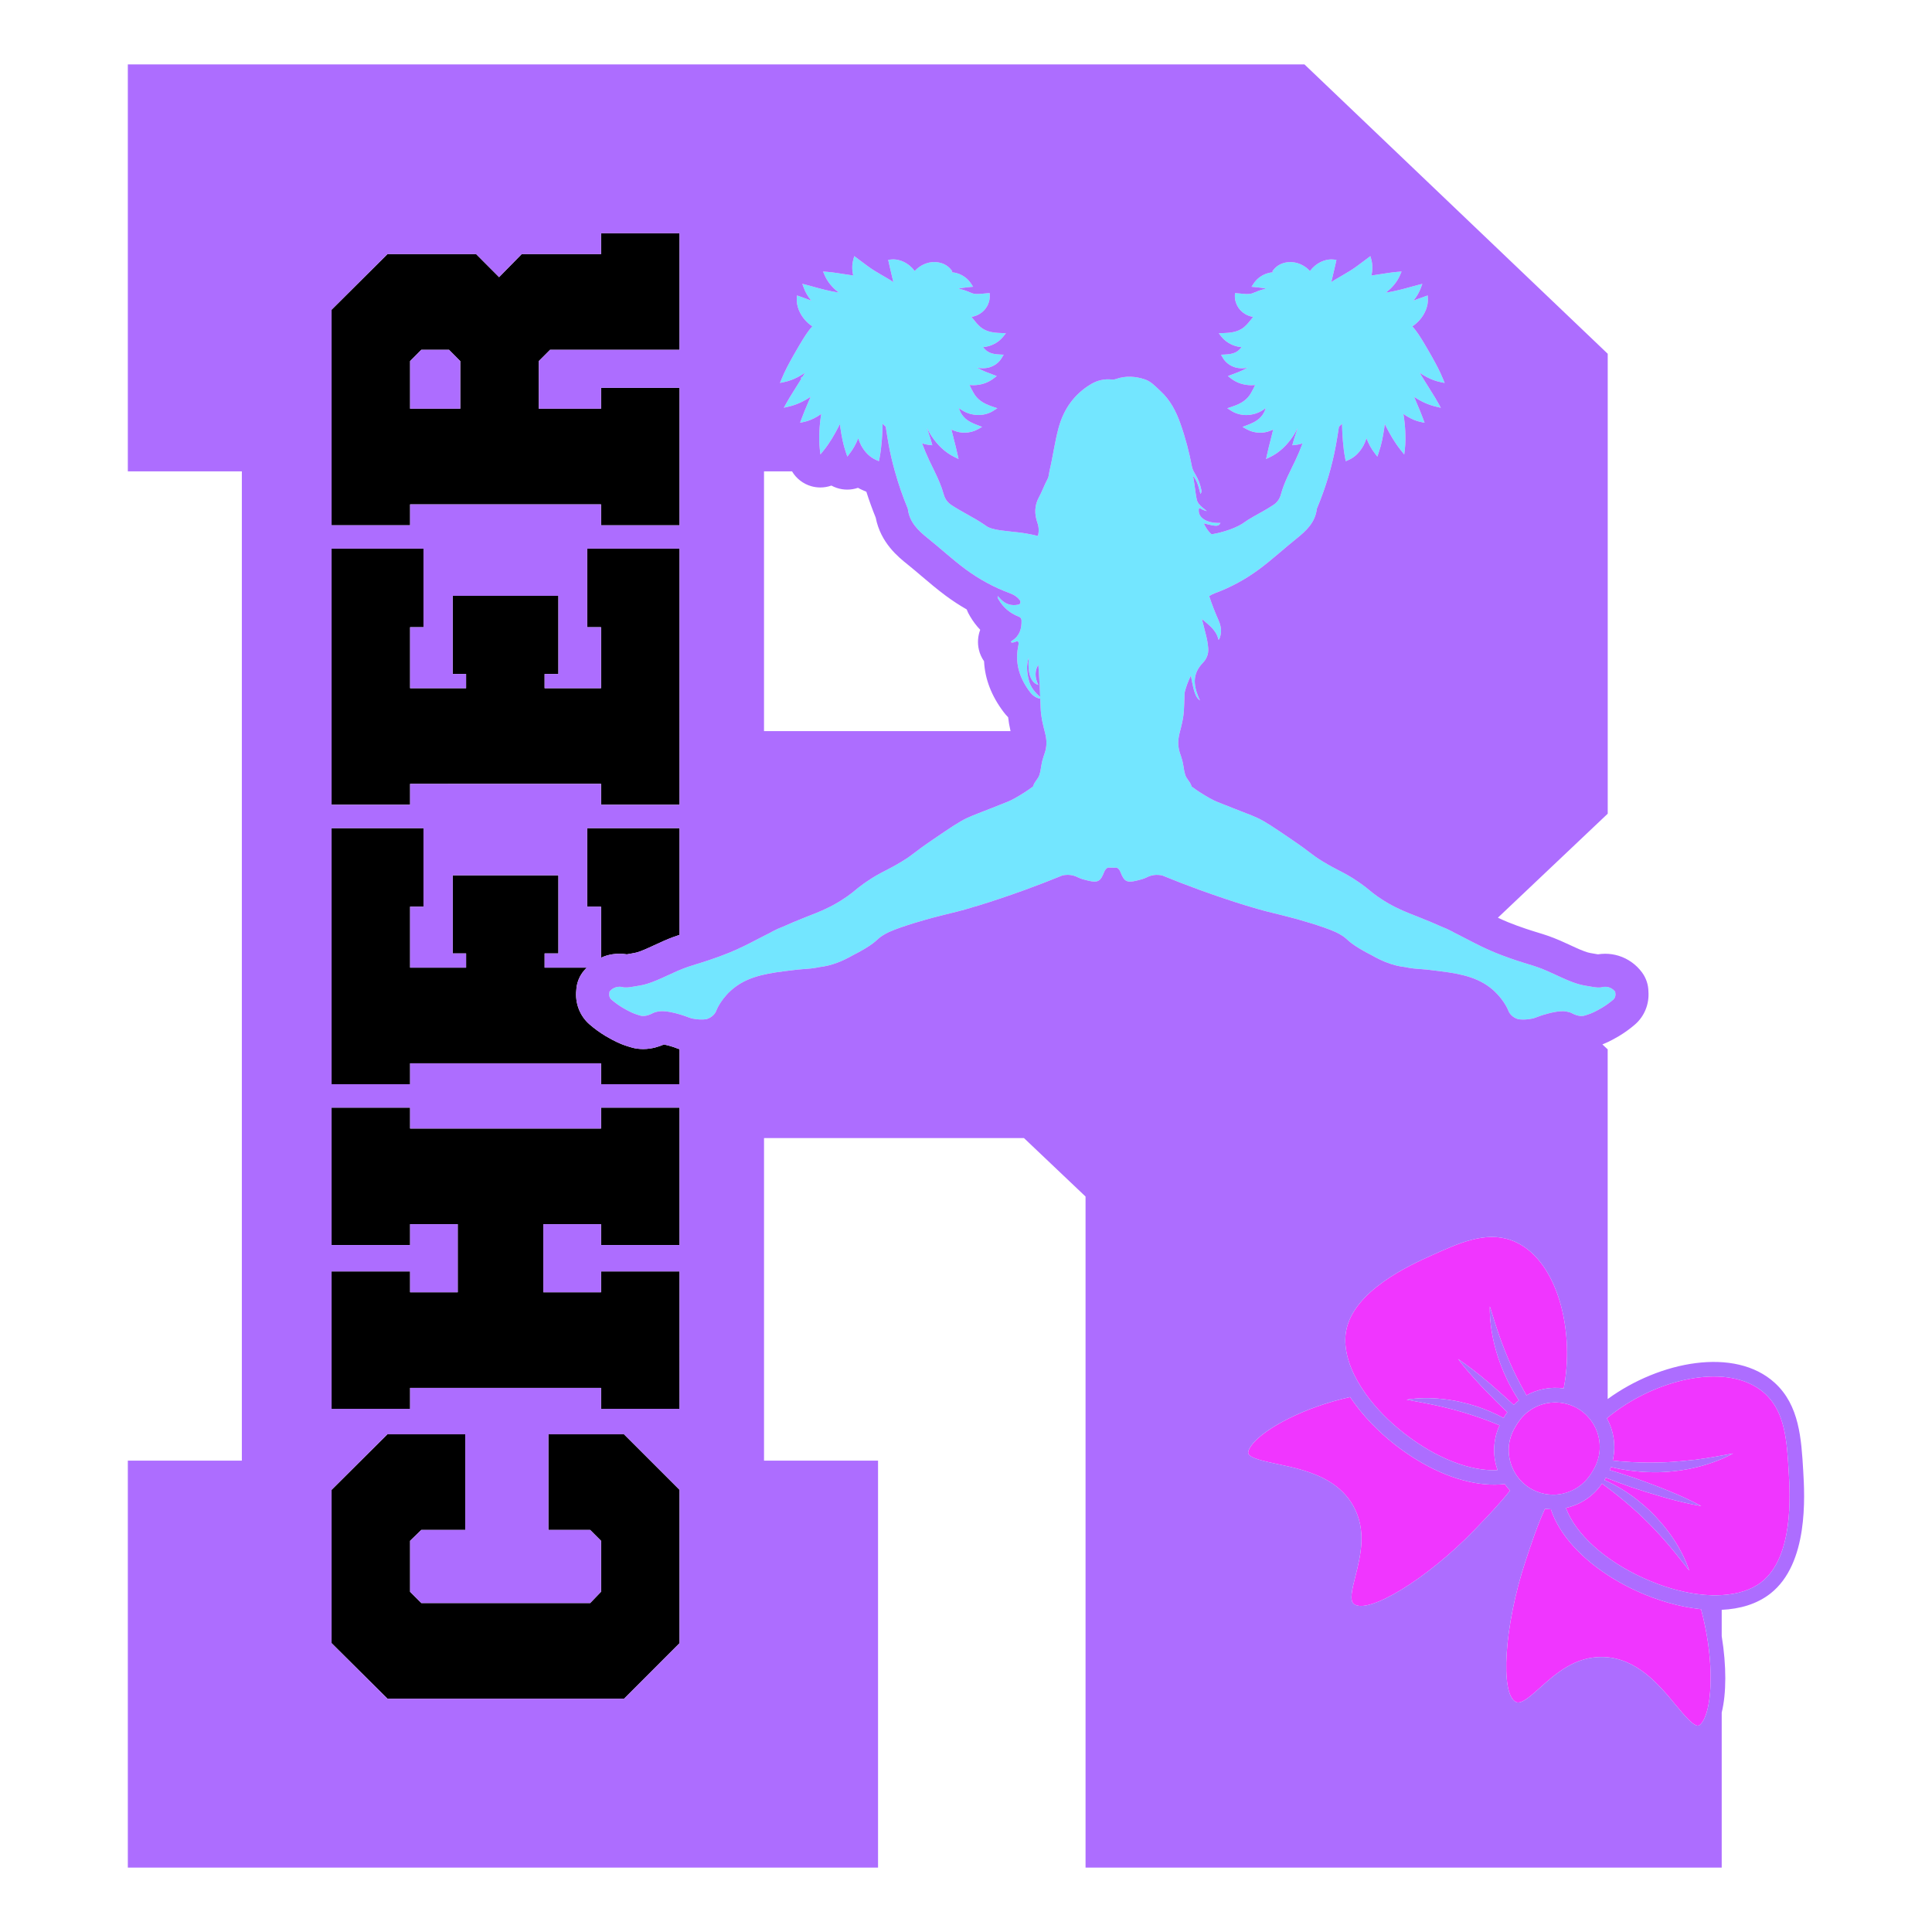
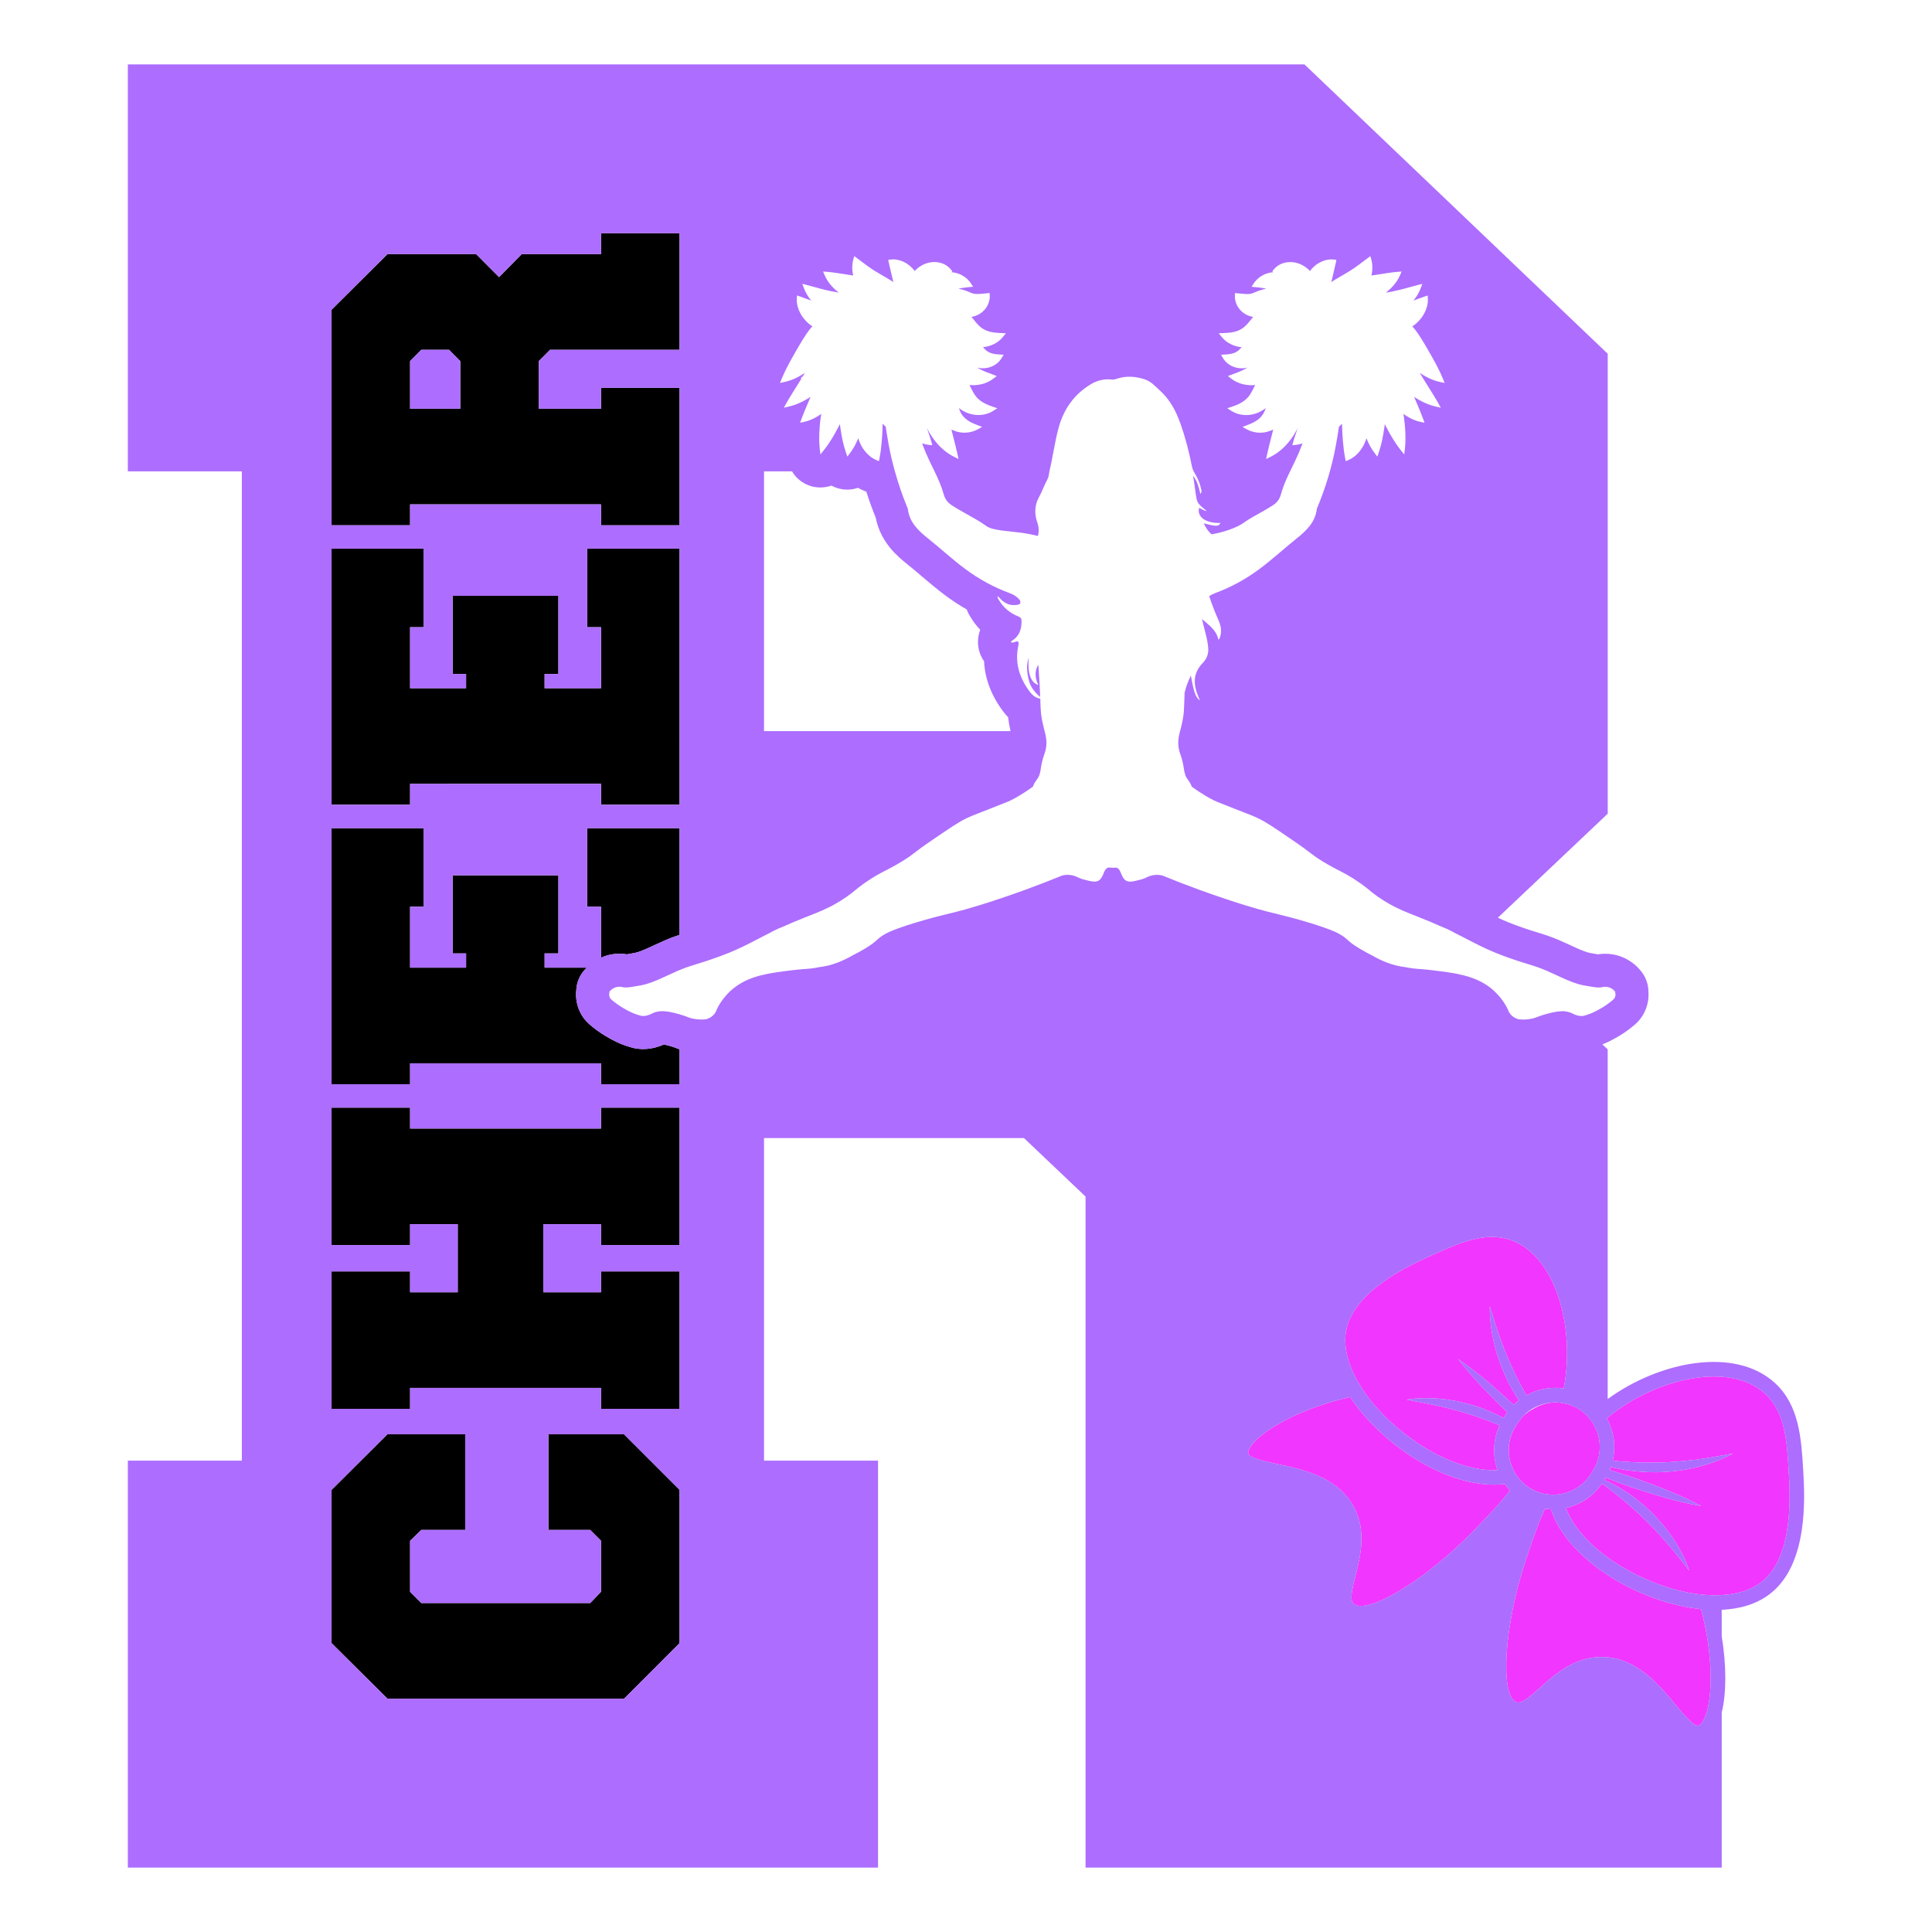
<svg xmlns="http://www.w3.org/2000/svg" version="1.1" id="Layer_3" x="0px" y="0px" width="1500px" height="1500px" viewBox="0 0 1500 1500" xml:space="preserve">
  <g>
-     <path fill="#73E6FF" d="M619.23,752.8c6.29-0.63,8.9-0.51,14.09-1.41c1.25-0.22,2.14-0.47,2.86-0.55 c9.45-1.04,18.02-4.63,26.2-9.31c2.91-1.44,5.93-3.08,9.03-4.95c5.77-3.46,7.71-5.23,9.43-6.79c0.7-0.64,1.57-1.37,1.64-1.43 c2.94-2.56,7.68-4.72,7.68-4.72c10.35-4.71,30.95-10.29,32.4-10.68c1.17-0.31,2.36-0.63,3.61-0.96c3.08-0.81,5.42-1.39,6.72-1.71 c4.72-1.17,7.09-1.76,10.16-2.51c5.34-1.3,24.52-6.63,52.78-16.89c9.67-3.51,19.4-7.28,29.01-11.21c4.02-0.85,8-0.57,12.05,1.49 c2.47,1.26,5.29,1.92,8.01,2.57c7.4,1.76,9.51,0.59,12.26-6.5c0.77-1.99,1.81-3.22,3.21-3.69c1.4,0.09,2.83,0.15,4.28,0.15 c0.81,0,1.61-0.02,2.4-0.05c1.27,0.53,2.24,1.72,2.97,3.6c2.75,7.09,4.86,8.27,12.26,6.5c2.73-0.65,5.54-1.31,8.01-2.57 c4.05-2.06,8.02-2.34,12.05-1.49c9.61,3.93,19.34,7.7,29.01,11.21c28.26,10.26,47.44,15.59,52.78,16.89 c3.07,0.75,5.43,1.33,10.16,2.51c1.3,0.32,3.64,0.91,6.72,1.71c1.25,0.33,2.44,0.64,3.61,0.96c1.45,0.39,22.05,5.96,32.4,10.68 c0,0,4.74,2.16,7.68,4.72c0.07,0.06,0.93,0.79,1.64,1.43c1.72,1.56,3.67,3.33,9.43,6.79c3.1,1.86,6.12,3.5,9.03,4.95 c8.19,4.69,16.75,8.28,26.2,9.31c0.73,0.08,1.62,0.34,2.86,0.55c5.18,0.9,7.8,0.78,14.09,1.41c0,0,1.22,0.12,4.82,0.56 c16.61,2.03,31.93,3.9,44.19,13.39c9.63,7.46,13.62,16.71,13.69,16.88c0.01,0.01,0.21,0.43,0.43,1.02c0.1,0.27,0.22,0.53,0.34,0.79 c1.39,2.85,4.37,5.05,7.55,5.89c2.52,0.29,6.26,0.45,10.58-0.5c2.27-0.5,2.55-0.83,6.45-2.18c1.1-0.38,12.27-4.18,18.85-3.5 c0.73,0.08,1.4,0.2,2,0.33c1.21,0.26,2.08,0.54,2.08,0.54c1.62,0.56,1.66,0.84,3.32,1.5c1.55,0.62,3.99,1.6,6.89,1.22 c0.62-0.08,1.4-0.37,3.01-0.85c1.79-0.53,3.54-1.24,5.22-2.04c0.94-0.45,1.86-0.92,2.77-1.4c1.22-0.64,2.42-1.31,3.59-2.02 c3.14-1.89,6.13-4.03,8.91-6.45c1.54-1.34,1.93-3.79,1.36-5.67l0.19-0.15c-0.51-0.7-2.14-2.73-5.09-3.63 c-2.52-0.77-4.66-0.31-5.53-0.06l-0.27,0.05c-0.17,0.03-0.34,0.06-0.52,0.08c-0.19,0.02-0.38,0.04-0.57,0.06 c-2.48,0.18-5.88-0.42-11.79-1.49c-0.12-0.02-0.23-0.04-0.35-0.06c-1.38-0.25-2.76-0.57-4.12-0.95c-0.48-0.13-0.96-0.28-1.44-0.42 c-1.07-0.33-2.14-0.69-3.21-1.08c-1.48-0.54-2.97-1.13-4.45-1.76c-2.73-1.15-5.49-2.43-8.31-3.74c-2.35-1.09-4.79-2.22-7.22-3.28 c-6.17-2.68-9.79-3.79-14.8-5.32c-2.69-0.82-5.75-1.76-9.84-3.13c-1.53-0.51-2.99-1.01-4.4-1.51c-3.95-1.39-7.44-2.71-10.6-3.99 c-0.37-0.15-0.74-0.3-1.1-0.45c-8.3-3.43-14.44-6.62-21.17-10.11c-2.37-1.23-4.83-2.51-7.49-3.85c-0.85-0.43-1.72-0.87-2.62-1.31 c-0.54-0.31-1.08-0.63-1.61-0.92c-2.8-1.51-5.6-2.76-8.54-3.88c-5.18-2.34-11.18-4.89-18.41-7.72l-0.56-0.22l-1.29-0.51 c-6.27-2.45-13.17-5.14-20.89-9.56c-1.11-0.64-2.24-1.31-3.38-2.02c-1.43-0.89-2.9-1.85-4.39-2.88c-0.12-0.08-0.24-0.16-0.36-0.25 c-0.16-0.11-0.31-0.22-0.47-0.33c-2.79-1.96-4.41-3.3-6.09-4.7c-1.69-1.4-3.42-2.84-6.46-5c-0.54-0.39-1.12-0.79-1.75-1.23 c-6.68-4.62-10.73-6.7-15.41-9.11c-3.59-1.85-7.3-3.76-12.74-7.08c-4.84-2.96-6.71-4.39-9.55-6.56 c-2.68-2.05-6.35-4.86-14.37-10.33c-13.73-9.36-20.62-14.05-26.76-16.89c-3.2-1.48-5.63-2.43-10.98-4.5 c-4.47-1.74-10.6-4.11-20.69-8.17c-2.9-1.16-7.25-3.58-12.6-7c-2.31-1.47-4.57-3.04-6.77-4.68c-0.12-0.31-0.24-0.63-0.36-0.96 c-1-2.99-3.66-4.98-4.64-8.12c-0.64-2.05-0.78-2.85-1.34-6.47c-1.12-7.17-2.73-9.25-3.61-13.59c-1.33-6.53,0.35-11.49,1.67-16.78 c2.7-10.88,2.25-13.61,2.78-26.98c1.05-4.45,2.72-8.85,4.88-13.26c2.31,13.09,3.7,16.96,7.07,19.3c-0.48-1.06-0.85-1.8-1.16-2.57 c-4.23-10.27-4.38-18.56,3.39-26.64c2.9-3.02,4.5-6.86,4.17-11.28c-0.29-3.87-1.05-7.64-2.03-11.38 c-0.98-3.77-1.92-7.55-2.87-11.33c5.35,4.54,11.22,8.58,12.81,15.98c0.59-0.11,0.71-0.54,0.87-0.93c1.92-4.7,1.26-9.44-0.66-13.79 c-2.77-6.26-5.27-12.6-7.38-19.07c1.35-0.92,2.87-1.68,4.55-2.3c12.31-4.55,23.67-10.75,34.24-18.57 c10.09-7.47,19.27-16.02,29.05-23.84c7.61-6.08,14.54-12.6,15.74-23.05c0.04-0.34,0.24-0.66,0.38-0.98 c6.53-15.73,11.44-31.95,14.48-48.71c0.85-4.68,1.58-9.37,2.31-14.07l0.66-0.59c0.62-0.55,1.2-1.14,1.75-1.74 c0.01,0.56,0.02,1.11,0.03,1.69c0.06,3.58,0.25,7.18,0.59,11.37l0.14,1.51c0.33,3.51,0.71,7.49,1.67,12.37l0.43,2.17l2.03-0.88 c4.89-2.12,8.87-5.98,11.83-11.48c0.91-1.72,1.64-3.55,2.2-5.46c1.74,4.44,3.84,8.24,6.44,11.62l2.02,2.64l1.08-3.14 c2.27-6.59,3.35-12.7,4.27-18.88c0.07-0.43,0.13-0.86,0.19-1.3c0.09-0.64,0.17-1.28,0.25-1.92c0.33,0.66,0.68,1.34,1.03,2.02 c2.97,5.78,6.59,12.24,11.4,18.23l2.67,3.33l0.5-4.23c0.57-4.87,0.48-9.51,0.3-13.82c-0.22-4.45-0.68-8.79-1.36-12.92 c-0.02-0.15-0.04-0.3-0.07-0.44c-0.01-0.03-0.01-0.06-0.02-0.1c0.27,0.19,0.55,0.38,0.82,0.57c0.64,0.44,1.29,0.88,1.96,1.3 c3.74,2.24,7.08,3.62,10.5,4.35l3.16,0.67l-1.11-3.03c-1.58-4.31-3.2-8.09-4.76-11.75c-0.78-1.84-1.53-3.59-2.25-5.36 c5.5,3.7,11.06,6.21,16.82,7.57l3.92,0.92l-1.95-3.52c-1.61-2.92-3.29-5.6-4.9-8.18c-0.55-0.88-1.1-1.76-1.64-2.64l-1.8-2.88 c-0.71-1.14-1.42-2.27-2.12-3.39c-0.35-0.56-0.69-1.12-1.04-1.69c-0.24-0.39-0.48-0.78-0.72-1.17c-0.17-0.28-0.35-0.56-0.52-0.84 l-0.21-0.35c-0.5-0.83-0.98-1.63-1.46-2.45c1.84,1.26,3.67,2.36,5.51,3.31c3.49,1.82,6.98,3.1,10.54,3.85l3.29,0.69l-1.27-3.11 c-2.61-6.4-5.56-11.71-8.41-16.86l-0.82-1.48c-1.59-2.83-3.18-5.53-4.73-8.15l-0.3-0.5c-1.48-2.48-3.01-5.04-4.85-7.76 c-1.22-1.8-2.78-3.95-4.74-6.06c2.13-1.43,4.07-3.09,5.7-4.97c2-2.26,3.59-4.81,4.75-7.61c1.28-3.22,1.81-6.19,1.63-9.09 l-0.15-2.35l-2.22,0.78c-2.1,0.74-4,1.43-5.77,2.08c-1.07,0.39-2.08,0.76-3.06,1.11c2.52-3.01,4.46-6.31,5.74-9.81l1.16-3.16 l-3.27,0.82c-2.08,0.52-4,1.07-5.86,1.59c-1.5,0.42-2.94,0.83-4.41,1.21c-2.84,0.78-5.84,1.49-9.15,2.17 c-1.96,0.4-3.72,0.71-5.4,0.98c-0.08,0.01-0.17,0.03-0.25,0.04c0.06-0.05,0.11-0.09,0.17-0.14c5.07-3.89,8.73-8.43,10.91-13.54 l1.15-2.7l-2.92,0.22c-2.87,0.22-5.42,0.59-7.88,0.95l-12.63,1.93c1.03-4.27,1.01-8.52-0.1-12.55l-0.7-2.52l-4.67,3.51 c-4.22,3.18-7.55,5.68-10.91,7.78c-2.1,1.3-3.99,2.43-5.94,3.55l-1.58,0.91c-1.38,0.78-2.8,1.6-4.35,2.56 c-0.22,0.13-0.43,0.26-0.65,0.4c-0.71,0.45-1.46,0.94-2.23,1.47c0.25-1.06,0.51-2.14,0.77-3.29l0.22-0.92l1.05-4.46 c0.16-0.69,0.33-1.4,0.5-2.13c0.33-1.38,0.68-2.86,1.04-4.57l0.38-1.88l-1.9-0.25c-1.48-0.2-2.93-0.18-4.28,0.03 c-1.23,0.16-2.47,0.47-3.93,0.98c-2.48,0.92-4.75,2.24-6.73,3.93c-1.38,1.16-2.62,2.5-3.72,3.97c-0.27-0.29-0.53-0.59-0.81-0.87 c-3.78-3.71-8.79-5.93-13.75-6.09c-5.09-0.12-9.49,1.55-12.61,4.74c-0.34,0.35-0.67,0.71-0.98,1.1l-1.08,1.35l0.81,0.7 c-2.01,0.12-3.97,0.55-5.83,1.26c-0.2,0.08-0.4,0.14-0.59,0.22c-3.75,1.61-6.73,4.07-8.87,7.32l-1.63,2.48l2.95,0.28 c0.67,0.06,1.29,0.13,1.9,0.19c2.6,0.27,4.71,0.57,6.53,1.11c-2.33,0.37-4.35,1-5.89,1.55c-1.65,0.6-2.62,0.99-3.49,1.4 c-0.75,0.37-1.51,0.64-2.39,0.84c-0.55,0.12-1.38,0.24-2.51,0.27c-0.49,0.01-1.02,0.01-1.62-0.02c-1.03-0.04-2.15-0.15-3.43-0.28 c-0.94-0.09-1.96-0.2-3.06-0.28l-1.84-0.14l-0.08,1.85c-0.1,2.35,0.34,4.61,1.34,6.9c0.17,0.38,0.35,0.76,0.54,1.15 c1.4,2.58,3.46,4.75,5.95,6.26c1.9,1.17,4.09,1.96,6.35,2.34c-0.06,0.07-0.11,0.14-0.17,0.21l-0.85,1.07 c-1.8,2.27-3.56,4.45-5.44,6.12c-0.27,0.23-0.54,0.46-0.78,0.69c-0.08,0.07-0.17,0.12-0.25,0.18c-0.14,0.09-0.28,0.18-0.4,0.27 l-0.75,0.55c-0.13,0.08-0.26,0.15-0.39,0.22l-0.44,0.25c-0.99,0.62-2.17,1.14-3.66,1.6c-1.02,0.34-2.21,0.61-3.63,0.84 c-0.3,0.05-0.6,0.1-0.92,0.14c-1.61,0.21-3.37,0.31-5.51,0.4l-3.52,0.15l2.2,2.75c2.02,2.53,4.64,4.54,7.68,5.95 c1.13,0.52,2.31,0.97,3.55,1.32c1.48,0.4,2.92,0.65,4.31,0.76c-0.22,0.26-0.45,0.54-0.66,0.78c-1.21,1.4-2.37,2.47-4.41,3.42 c-0.73,0.33-1.55,0.6-2.47,0.83c-0.31,0.08-0.63,0.15-0.96,0.21c-1.36,0.25-2.89,0.41-4.53,0.49l-2.94,0.14l1.49,2.54 c2.01,3.43,5.37,6.01,9.49,7.27c1.67,0.48,3.46,0.73,5.21,0.73c0.45,0,0.9-0.02,1.34-0.05c1.03-0.04,1.98-0.24,2.9-0.42l0.23-0.06 c-1.05,0.62-2.14,1.2-3.27,1.75c-2.46,1.22-5.2,2.24-8.38,3.43l-3.68,1.38l2.55,1.96c4.41,3.39,9.93,5.15,15.79,5.15 c0.93,0,1.88-0.06,2.83-0.15c-1.08,2.26-2.07,4.28-3.17,6.13c-0.22,0.41-0.46,0.76-0.7,1.12c-0.14,0.21-0.28,0.42-0.39,0.6 c-0.18,0.27-0.38,0.5-0.58,0.75c-0.22,0.27-0.44,0.54-0.65,0.83c-0.18,0.18-0.36,0.37-0.54,0.56c-0.28,0.29-0.56,0.59-0.8,0.81 c-0.23,0.19-0.47,0.4-0.7,0.6c-0.35,0.31-0.69,0.61-1.09,0.89c-2.26,1.71-5.27,3.17-9.47,4.57l-3.54,1.18l3.15,2.01 c3.33,2.13,7.4,3.26,11.59,3.26c0.67,0,1.34-0.03,2-0.09c0.93-0.06,1.8-0.25,2.65-0.42c0.33-0.07,0.66-0.14,1.05-0.21 c0.94-0.21,1.8-0.53,2.64-0.85c0.32-0.12,0.64-0.24,0.97-0.36l0.15-0.06c2.04-0.93,3.97-2.1,5.67-3.4 c-0.18,0.52-0.36,1.04-0.55,1.53c-1.01,2.66-2.38,4.65-4.54,6.63c-1.08,0.96-2.41,1.86-4.05,2.75c-1.65,0.88-3.55,1.64-5.36,2.33 l-3.56,1.36l3.32,1.86c3.11,1.75,6.69,2.65,10.34,2.65c1.31,0,2.62-0.12,3.93-0.35c1.17-0.19,2.4-0.54,3.83-1.1 c0.62-0.22,1.23-0.48,1.84-0.74l0.11-0.05c0.16-0.08,0.32-0.18,0.48-0.27c-0.57,2.43-1.19,4.87-1.85,7.43 c-0.97,3.76-1.98,7.65-2.9,11.9l-0.78,3.61l3.32-1.63c6.94-3.42,12.98-9.02,17.93-16.63c1.22-1.88,2.28-3.82,3.21-5.76 c-0.24,0.82-0.5,1.66-0.8,2.54c-0.26,0.82-0.54,1.65-0.83,2.51c-0.61,1.79-1.23,3.65-1.8,5.77l-0.67,2.5l2.57-0.26 c1.8-0.18,3.57-0.58,5.36-1.21c-1.6,4.4-3.42,8.74-5.45,13.02c-4.1,8.65-8.78,17.14-11.3,26.46c-0.98,3.64-2.85,6.32-5.92,8.35 c-4.92,3.27-10.14,6.05-15.29,8.95c-7.7,4.34-7.01,4.87-11.65,7.21c-4.75,2.4-8.84,3.63-11.61,4.45c-3.65,1.08-6.87,1.75-9.41,2.18 c-2.48-2.15-4.45-5.06-6.1-8.53c10.11,2.59,11.43,2.55,13.04-0.33c-11.2,0.47-18.44-4.55-16.63-11.67c1.8,0.66,3.31,2.05,6.04,2.48 c-1.49-1.22-2.38-1.96-3.29-2.69c-2.12-1.7-4.02-3.74-4.58-6.37c-0.26-1.2-0.47-2.41-0.66-3.62c-0.79-4.89-1.21-9.85-2.27-14.72 c3.44,3.91,4.47,8.86,5.82,14.15c1.11-1.47,0.81-2.47,0.62-3.44c-0.8-4.08-2.27-7.9-4.38-11.49c-1.17-1.99-2.36-3.92-2.82-6.29 c-2.18-11.38-5.11-22.57-8.99-33.51c-3.38-9.51-7.91-18.3-15.46-25.19c-3.72-3.4-7.19-7.42-12.07-9.05 c-7.28-2.42-14.78-2.99-22.24-0.39c-1.06,0.37-2.1,0.65-3.26,0.51c-5.84-0.71-11.36,0.56-16.32,3.52 c-13.01,7.76-21.17,19.27-25.17,33.79c-3,10.93-4.39,22.21-7.02,33.22c-0.54,2.24-0.5,4.66-1.61,6.72 c-1.34,2.49-2.46,5.09-3.6,7.67c-0.02,0.05-0.04,0.09-0.06,0.13c-0.95,2.16-1.92,4.31-3.05,6.38c-3.53,6.46-3.49,13.09-1.18,19.68 c1.27,3.63,1.29,7.02,0.41,10.3c-6.04-1.48-10.99-2.25-14.31-2.67c-9.21-1.17-20.82-1.59-25.59-4.93c-0.34-0.24-2.27-1.64-5.08-3.4 c-1.06-0.66-2.13-1.31-3.2-1.94c-2.68-1.58-5.41-3.08-8.12-4.6c-3.71-2.08-7.41-4.18-10.96-6.53c-0.51-0.34-0.97-0.7-1.41-1.07 c-2.23-1.88-3.68-4.25-4.5-7.28c-1.67-6.18-4.31-11.99-7.08-17.73c-1.41-2.91-2.84-5.82-4.22-8.73c-2.03-4.29-3.85-8.62-5.45-13.02 c1.79,0.62,3.56,1.02,5.36,1.21l2.57,0.26l-0.67-2.5c-0.57-2.12-1.2-3.97-1.8-5.77c-0.29-0.86-0.57-1.69-0.83-2.51 c-0.29-0.88-0.55-1.72-0.8-2.54c0.93,1.94,1.98,3.88,3.21,5.76c4.95,7.61,10.99,13.21,17.93,16.63l3.32,1.63l-0.78-3.61 c-0.92-4.25-1.93-8.14-2.9-11.9c-0.66-2.56-1.28-5.01-1.85-7.43c0.16,0.09,0.32,0.19,0.48,0.27l0.11,0.05 c0.61,0.26,1.22,0.52,1.84,0.74c1.43,0.55,2.66,0.91,3.83,1.1c1.31,0.23,2.63,0.35,3.93,0.35c3.66,0,7.23-0.9,10.34-2.65l3.32-1.86 l-3.56-1.36c-1.81-0.69-3.71-1.45-5.36-2.33c-1.65-0.89-2.98-1.79-4.05-2.75c-2.16-1.98-3.53-3.97-4.54-6.63 c-0.19-0.48-0.37-1-0.55-1.53c1.7,1.3,3.63,2.47,5.67,3.4l0.15,0.06c0.33,0.11,0.65,0.24,0.97,0.36c0.83,0.32,1.7,0.64,2.64,0.85 c0.39,0.07,0.72,0.14,1.05,0.21c0.84,0.18,1.71,0.36,2.65,0.42c0.67,0.06,1.34,0.09,2.01,0.09c4.2,0,8.26-1.13,11.59-3.26 l3.15-2.01l-3.54-1.18c-4.2-1.41-7.21-2.86-9.47-4.57c-0.4-0.28-0.73-0.58-1.09-0.89c-0.24-0.21-0.47-0.41-0.7-0.6 c-0.24-0.22-0.52-0.52-0.8-0.81c-0.18-0.19-0.36-0.38-0.54-0.56c-0.21-0.29-0.43-0.56-0.65-0.83c-0.2-0.24-0.4-0.48-0.58-0.75 c-0.11-0.18-0.25-0.39-0.39-0.6c-0.24-0.36-0.48-0.71-0.7-1.12c-1.1-1.85-2.1-3.87-3.17-6.13c0.95,0.09,1.89,0.15,2.83,0.15 c5.86,0,11.38-1.77,15.79-5.15l2.55-1.96l-3.68-1.38c-3.17-1.19-5.91-2.21-8.38-3.43c-1.14-0.55-2.22-1.13-3.27-1.75l0.23,0.06 c0.92,0.19,1.88,0.38,2.9,0.42c0.44,0.03,0.89,0.05,1.34,0.05c1.75,0,3.54-0.25,5.21-0.73c4.12-1.26,7.48-3.84,9.49-7.27l1.49-2.54 l-2.94-0.14c-1.64-0.08-3.17-0.24-4.53-0.49c-0.33-0.06-0.65-0.13-0.96-0.21c-0.92-0.23-1.74-0.5-2.47-0.83 c-2.04-0.95-3.2-2.01-4.41-3.42c-0.22-0.25-0.44-0.52-0.66-0.78c1.39-0.11,2.83-0.36,4.31-0.76c1.24-0.35,2.42-0.8,3.55-1.32 c3.04-1.41,5.65-3.42,7.68-5.95l2.2-2.75l-3.52-0.15c-2.14-0.09-3.89-0.2-5.51-0.4c-0.32-0.05-0.62-0.1-0.92-0.14 c-1.43-0.23-2.61-0.5-3.63-0.84c-1.48-0.46-2.67-0.98-3.66-1.6l-0.44-0.25c-0.13-0.07-0.27-0.15-0.39-0.22l-0.75-0.55 c-0.12-0.09-0.26-0.18-0.4-0.27c-0.08-0.06-0.17-0.1-0.25-0.18c-0.25-0.23-0.51-0.47-0.78-0.69c-1.88-1.66-3.64-3.84-5.44-6.12 l-0.85-1.07c-0.06-0.07-0.11-0.14-0.17-0.21c2.26-0.38,4.45-1.17,6.35-2.34c2.49-1.51,4.55-3.68,5.95-6.26 c0.2-0.38,0.38-0.76,0.54-1.15c1-2.29,1.44-4.55,1.34-6.9l-0.08-1.85l-1.84,0.14c-1.11,0.08-2.12,0.19-3.06,0.28 c-1.29,0.13-2.4,0.24-3.43,0.28c-0.6,0.03-1.14,0.04-1.62,0.02c-1.13-0.03-1.96-0.15-2.51-0.27c-0.88-0.2-1.65-0.47-2.39-0.84 c-0.87-0.41-1.84-0.8-3.49-1.4c-1.54-0.55-3.56-1.18-5.89-1.55c1.82-0.54,3.93-0.84,6.53-1.11c0.61-0.06,1.24-0.13,1.9-0.19 l2.95-0.28l-1.63-2.48c-2.14-3.25-5.12-5.71-8.87-7.32c-0.19-0.08-0.4-0.14-0.59-0.22c-1.85-0.71-3.82-1.14-5.83-1.26l0.81-0.7 l-1.08-1.35c-0.31-0.39-0.64-0.75-0.98-1.1c-3.12-3.19-7.52-4.86-12.61-4.74c-4.96,0.16-9.97,2.38-13.75,6.09 c-0.28,0.28-0.55,0.58-0.81,0.87c-1.1-1.47-2.34-2.81-3.72-3.97c-1.99-1.69-4.25-3.01-6.73-3.93c-1.46-0.51-2.7-0.81-3.93-0.98 c-1.35-0.21-2.81-0.22-4.28-0.03l-1.9,0.25l0.38,1.88c0.35,1.71,0.71,3.19,1.04,4.57c0.18,0.73,0.34,1.43,0.5,2.13l1.05,4.46 l0.22,0.92c0.26,1.15,0.52,2.23,0.77,3.29c-0.77-0.53-1.52-1.02-2.23-1.47c-0.22-0.14-0.43-0.27-0.65-0.4 c-1.55-0.95-2.98-1.77-4.35-2.56l-1.58-0.91c-1.95-1.12-3.84-2.25-5.94-3.55c-3.36-2.1-6.69-4.61-10.91-7.78l-4.67-3.51l-0.7,2.52 c-1.12,4.03-1.14,8.28-0.1,12.55l-12.63-1.93c-2.47-0.36-5.02-0.74-7.88-0.95l-2.92-0.22l1.15,2.7c2.17,5.11,5.84,9.65,10.91,13.54 c0.06,0.05,0.11,0.09,0.17,0.14c-0.08-0.01-0.17-0.03-0.25-0.04c-1.68-0.26-3.44-0.58-5.4-0.98c-3.31-0.68-6.3-1.4-9.15-2.17 c-1.46-0.38-2.91-0.79-4.4-1.21c-1.86-0.53-3.79-1.08-5.86-1.59l-3.27-0.82l1.16,3.16c1.28,3.5,3.22,6.8,5.74,9.81 c-0.98-0.35-1.99-0.72-3.06-1.11c-1.77-0.65-3.67-1.34-5.77-2.08l-2.22-0.78l-0.15,2.35c-0.19,2.9,0.35,5.87,1.63,9.09 c1.16,2.8,2.75,5.36,4.75,7.61c1.64,1.88,3.57,3.54,5.7,4.97c-1.96,2.11-3.52,4.26-4.74,6.06c-1.84,2.72-3.36,5.28-4.85,7.76 l-0.3,0.5c-1.55,2.62-3.14,5.32-4.73,8.15l-0.82,1.48c-2.85,5.14-5.8,10.46-8.41,16.86l-1.27,3.11l3.29-0.69 c3.56-0.75,7.05-2.03,10.54-3.85c1.83-0.96,3.67-2.05,5.51-3.31c-0.49,0.81-0.96,1.61-1.46,2.45l-0.21,0.35 c-0.17,0.28-0.35,0.56-0.52,0.84c0-0.2,0-0.4,0.01-0.6c-0.96,0.39-0.84,1.08-0.72,1.77c-0.34,0.56-0.68,1.12-1.03,1.69 c-0.7,1.12-1.4,2.25-2.12,3.39l-1.81,2.88c-0.54,0.88-1.09,1.76-1.64,2.64c-1.62,2.59-3.29,5.26-4.9,8.18l-1.95,3.52l3.92-0.92 c5.77-1.36,11.32-3.87,16.82-7.57c-0.72,1.77-1.47,3.53-2.25,5.36c-1.56,3.66-3.18,7.44-4.76,11.75l-1.11,3.03l3.16-0.67 c3.42-0.73,6.76-2.11,10.5-4.35c0.67-0.41,1.32-0.85,1.96-1.3c0.27-0.19,0.55-0.38,0.82-0.57c-0.01,0.03-0.01,0.06-0.02,0.1 c-0.02,0.14-0.04,0.3-0.07,0.44c-0.68,4.13-1.14,8.47-1.36,12.92c-0.18,4.31-0.27,8.95,0.3,13.82l0.5,4.23l2.67-3.33 c4.81-6,8.43-12.45,11.4-18.23c0.35-0.68,0.7-1.36,1.03-2.02c0.08,0.64,0.16,1.29,0.25,1.92c0.06,0.43,0.13,0.87,0.19,1.3 c0.92,6.17,2,12.28,4.27,18.88l1.08,3.14l2.02-2.64c2.6-3.39,4.7-7.19,6.44-11.62c0.56,1.9,1.3,3.73,2.2,5.46 c2.96,5.5,6.94,9.35,11.83,11.48l2.03,0.88l0.43-2.17c0.97-4.87,1.34-8.85,1.67-12.37l0.14-1.51c0.34-4.18,0.53-7.79,0.59-11.37 c0.02-0.58,0.02-1.13,0.03-1.69c0.56,0.6,1.14,1.19,1.75,1.74l0.66,0.59c0.74,4.7,1.47,9.39,2.31,14.07 c1.26,6.97,2.93,13.83,4.82,20.61c2.66,9.53,5.85,18.91,9.66,28.1c0.14,0.32,0.34,0.64,0.38,0.98 c1.19,10.45,8.13,16.97,15.74,23.05c9.78,7.82,18.96,16.37,29.05,23.84c10.57,7.82,21.93,14.02,34.24,18.57 c3.52,1.3,6.33,3.14,8.28,6.01c0.02,0.19,0.03,0.39,0.05,0.58c0.13,1.55-0.38,2.11-1.85,2.4c-5.15,1.03-9.49-0.39-13.16-4.05 c-0.83-0.83-1.62-1.69-2.54-2.66c-0.36,1.31,0.29,2.05,0.75,2.84c3.62,6.14,8.8,10.48,15.41,13.08c1.48,0.58,2.26,1.4,2.3,2.99 c0.15,6.35-1.4,11.91-7.11,15.59c-0.46,0.3-1.15,0.51-0.97,1.31c0.45,0.45,0.96,0.24,1.46,0.22c1.43-0.05,3.25-1.57,4.04-0.49 c0.69,0.94,0.08,2.95-0.19,4.45c-2.35,12.97,1.61,24.27,9.3,34.46c1.99,2.63,4.62,4.69,8.04,5.23c0.17,5.48,0.25,8.9,0.72,12.62 c0.35,2.74,0.9,5.64,1.9,9.66c1.31,5.29,3,10.25,1.67,16.78c-0.88,4.33-2.49,6.41-3.61,13.59c-0.56,3.61-0.7,4.42-1.34,6.47 c-0.98,3.14-3.64,5.14-4.64,8.12c-0.11,0.33-0.23,0.65-0.36,0.96c-2.2,1.64-4.47,3.21-6.77,4.68c-5.35,3.42-9.71,5.84-12.6,7 c-10.09,4.05-16.21,6.43-20.69,8.17c-5.34,2.08-7.78,3.02-10.98,4.5c-6.14,2.84-13.03,7.54-26.76,16.89 c-8.02,5.46-11.69,8.27-14.37,10.33c-2.84,2.17-4.71,3.6-9.55,6.56c-5.43,3.32-9.15,5.23-12.74,7.08 c-4.68,2.41-8.73,4.49-15.41,9.11c-0.63,0.44-1.21,0.84-1.75,1.23c-3.03,2.16-4.77,3.6-6.46,5c-1.69,1.4-3.3,2.73-6.09,4.7 c-0.16,0.11-0.3,0.21-0.47,0.33c-0.12,0.08-0.24,0.16-0.36,0.25c-1.49,1.03-2.95,1.98-4.39,2.88c-1.14,0.71-2.27,1.39-3.38,2.02 c-7.72,4.43-14.62,7.12-20.89,9.56l-1.3,0.51l-0.57,0.22c-7.23,2.84-13.23,5.39-18.41,7.72c-2.94,1.13-5.75,2.38-8.54,3.88 c-0.53,0.29-1.07,0.61-1.61,0.92c-0.9,0.44-1.77,0.88-2.62,1.31c-2.66,1.34-5.11,2.62-7.49,3.85c-6.73,3.5-12.86,6.68-21.17,10.11 c-0.36,0.15-0.73,0.3-1.1,0.45c-4.3,1.74-9.18,3.55-15,5.5c-4.09,1.37-7.15,2.31-9.84,3.13c-4.49,1.37-7.96,2.47-13.06,4.6 c-0.59,0.25-1.11,0.45-1.74,0.72c-2.44,1.06-4.87,2.19-7.22,3.28c-2.82,1.31-5.57,2.58-8.31,3.74c-1.49,0.63-2.97,1.22-4.45,1.76 c-1.07,0.39-2.14,0.75-3.21,1.08c-0.48,0.15-0.96,0.29-1.44,0.42c-1.37,0.38-2.74,0.7-4.12,0.95c-0.12,0.02-0.23,0.04-0.35,0.06 c-5.91,1.07-9.31,1.67-11.79,1.49c-0.2-0.01-0.39-0.03-0.57-0.06c-0.18-0.02-0.35-0.05-0.52-0.08l-0.27-0.05 c-0.87-0.24-3.01-0.71-5.53,0.06c-2.96,0.9-4.58,2.93-5.09,3.63l0.19,0.15c-0.57,1.88-0.17,4.33,1.36,5.67 c2.78,2.42,5.77,4.56,8.91,6.45c1.18,0.71,2.38,1.38,3.59,2.02c0.92,0.48,1.84,0.95,2.77,1.4c1.68,0.8,3.43,1.51,5.22,2.04 c1.61,0.48,2.4,0.77,3.01,0.85c2.89,0.38,5.34-0.6,6.89-1.22c1.66-0.67,1.7-0.95,3.32-1.5c0,0,1.88-0.64,4.08-0.87 c4.54-0.47,11.19,1.18,15.28,2.38c1.85,0.54,3.22,1,3.57,1.12c3.9,1.35,4.18,1.68,6.45,2.18c4.32,0.95,8.06,0.79,10.58,0.5 c3.18-0.84,6.16-3.04,7.55-5.89c0.13-0.26,0.24-0.52,0.34-0.79c0.22-0.59,0.43-1.01,0.43-1.02c0.07-0.17,4.07-9.42,13.69-16.88 c12.26-9.49,27.58-11.36,44.19-13.39C618.01,752.93,619.23,752.8,619.23,752.8z M798.84,528.4c-1.52-5.95-2.21-11.83-0.13-17.75 c-1.04,11.95,1.56,19.52,7.44,21.13c-3.05-6.05-2.63-11.46-0.04-15.62c0.08,0.83,0.15,1.67,0.21,2.51 c0.78,10.38,1.07,17.32,1.24,22.49C803.64,537.64,800.23,533.8,798.84,528.4z" />
    <path d="M318.4,391.6h148.23v16.22h60.97v-106.7h-60.97v16.21h-48.33v-36.97l8.75-8.76h100.55v-90.48h-60.97v16.21H405 l-17.51,17.84l-17.79-17.84h-68.92l-43.35,43.14v167.36h60.97V391.6z M318.4,280.36l8.7-8.76h21.54l8.7,8.76v36.97H318.4V280.36z M466.63,859.95h60.97v106.7h-60.97v-16.21h-44.77v52.86h44.77V987.1h60.97v106.7h-60.97v-16.22H318.4v16.22h-60.97V987.1h60.97 v16.21h36.98v-52.86H318.4v16.21h-60.97v-106.7h60.97v16.22h148.23V859.95z M484.46,1113.58l43.14,43.13v119.04l-43.09,43.13 H300.85l-43.42-43.13v-119.04l43.33-43.13h60.47v74.26H327.1l-8.7,8.43v39.58l8.74,8.75h131.08l8.42-8.75v-39.58l-8.43-8.43h-32.44 v-74.26H484.46z M466.63,743.59v-39.65h-10.7v-60.97h71.68v82.85c-3.44,1.13-7.08,2.45-11.97,4.57c-2.61,1.13-5.22,2.34-7.78,3.53 c-2.54,1.18-5.02,2.34-7.48,3.37c-1.08,0.46-2.16,0.89-3.29,1.3c-0.64,0.23-1.27,0.45-1.94,0.66l-0.73,0.22 c-0.62,0.17-1.24,0.32-2.23,0.5c-1.86,0.34-4.25,0.77-5.5,0.98c-1.9-0.31-3.82-0.47-5.75-0.47c-3.51,0-7,0.52-10.33,1.54 C469.24,742.43,467.93,743.01,466.63,743.59z M318.4,624.8h-60.97V425.98h71.36v60.97H318.4v47.35h43.47v-11.02h-10.39v-60.66 h82.06v60.66h-10.7v11.02h43.79v-47.35h-10.7v-60.97h71.68V624.8h-60.97v-16.22H318.4V624.8z M525.23,813.78 c0.78,0.3,1.56,0.58,2.38,0.85v27.15h-60.97v-16.22H318.4v16.22h-60.97V642.96h71.36v60.97H318.4v47.35h43.47v-11.02h-10.39v-60.66 h82.06v60.66h-10.7v11.02h32.68c-1.16,1.19-2.27,2.43-3.26,3.77c-3,4.12-4.58,8.86-4.82,13.64c-1.08,9.99,2.64,19.98,10.24,26.61 c3.79,3.3,8.01,6.36,12.52,9.08c1.6,0.96,3.23,1.88,4.88,2.75c1.22,0.64,2.44,1.27,3.67,1.85c3.01,1.44,6.04,2.62,8.98,3.49 l0.97,0.3c1.43,0.44,3.38,1.05,6,1.4c1.59,0.21,3.14,0.31,4.65,0.31c7.25,0,12.75-2.2,15.12-3.15c0.35-0.14,0.67-0.28,0.97-0.4 c1.91,0.35,4.84,1.1,7.35,1.96C523.93,813.28,524.66,813.56,525.23,813.78z" />
-     <path fill="#F036FF" d="M1211.37,1089.05c1.87,0.21,3.73,0.58,5.57,1.1c1.8,0.51,3.59,1.14,5.33,1.96c1.05,0.5,2.09,1.05,3.11,1.67 c2.68,1.62,5.02,3.57,7.09,5.73c1.32,1.38,2.52,2.86,3.58,4.42c1.1,1.62,2.08,3.32,2.89,5.09c2.64,5.81,3.64,12.29,2.85,18.68 c-0.21,1.68-0.55,3.35-1.02,5c-0.05,0.16-0.1,0.32-0.15,0.49c-0.24,0.81-0.5,1.62-0.8,2.42c-0.33,0.86-0.66,1.72-1.06,2.57 c-0.07,0.14-0.16,0.28-0.22,0.42c-0.44,0.9-0.91,1.8-1.44,2.68l-1.03,1.7l-0.52,0.86c-0.25,0.42-0.54,0.79-0.81,1.19 c-0.01,0.02-0.03,0.04-0.04,0.06c-5.18,7.78-13.03,12.82-21.6,14.64c-1.84,0.39-3.71,0.66-5.6,0.75c-0.78,0.04-1.56,0.02-2.35,0.01 c-1.13-0.02-2.26-0.1-3.39-0.24c-0.91-0.11-1.82-0.27-2.73-0.45c-1.86-0.38-3.71-0.91-5.52-1.61c-1.86-0.72-3.69-1.57-5.46-2.64 c-0.08-0.05-0.15-0.11-0.23-0.16c-1.62-1-3.11-2.12-4.5-3.33c-0.98-0.85-1.92-1.74-2.79-2.69c-0.44-0.48-0.86-0.98-1.27-1.48 c-0.85-1.04-1.63-2.11-2.35-3.23c-1.05-1.64-1.96-3.35-2.72-5.13c-3.78-8.86-3.85-19.17,0.47-28.33c0.5-1.07,1.06-2.12,1.69-3.15 l0.79-1.3l0.76-1.25c0.27-0.45,0.59-0.86,0.88-1.3c0.6-0.9,1.23-1.76,1.89-2.58c0.86-1.06,1.77-2.05,2.72-2.98 c0.4-0.38,0.77-0.79,1.18-1.15c0.43-0.38,0.89-0.72,1.34-1.07c1.05-0.84,2.13-1.61,3.26-2.32c0.59-0.37,1.19-0.72,1.8-1.05 C1197.16,1089.68,1204.3,1088.26,1211.37,1089.05z M1271.31,1235.51c-6.48-2.94-12.61-6.18-18.37-9.66 c-24.84-15.02-42.43-34.5-48.82-54.06c-1.54-0.06-3.09-0.19-4.63-0.4c-5.8,12.57-10.65,27.18-15.22,41.03 c-16.36,49.52-19.87,103.53-7.1,109.09c4.07,1.76,11.04-4.48,18.42-11.09c12.18-10.91,27.35-24.49,49.14-23.91 c26.06,0.69,43.49,21.77,56.21,37.16c6.36,7.69,14.27,17.25,17.87,16.05c1.65-0.55,3.53-3.08,5.04-6.77 c5.93-14.52,6.49-47.88-3.16-83.57C1303.62,1247.61,1286.21,1242.28,1271.31,1235.51z M1181.33,966.74 c-2.52-1.52-5.17-2.8-7.95-3.81c-19.95-7.23-40.5,2.06-62.26,11.89c-16.48,7.44-60.26,27.22-66,58.52 c-2.13,11.6,1.1,25.06,8.7,38.68c0.95,1.7,1.97,3.4,3.05,5.1c1.1,1.72,2.26,3.45,3.49,5.17c7.64,10.67,17.79,21.18,30.07,30.73 c24.87,19.36,51.39,29.45,72.31,28.38c-3.95-11.07-3.65-23.56,1.56-34.78c-6.6-2.74-13.24-5.3-20.01-7.48 c-8.4-2.84-16.98-5.15-25.67-7.19c-8.71-2.01-17.54-3.59-26.58-5.25c9.08-1.47,18.37-1.5,27.54-0.54c9.2,0.9,18.26,3,27.08,5.82 c7.15,2.42,14.1,5.4,20.74,8.97l0.79-1.31c0.67-1.1,1.4-2.14,2.14-3.16c-1.48-1.42-2.94-2.87-4.41-4.3 c-3.33-3.23-6.61-6.52-9.86-9.85c-1.85-1.89-3.72-3.76-5.53-5.7c-0.69-0.73-1.37-1.48-2.06-2.22c-5.73-6.17-11.3-12.5-16.44-19.28 c7.91,5.32,15.31,11.19,22.53,17.24c2.27,1.88,4.46,3.83,6.67,5.77c4.53,3.96,9,7.98,13.4,12.06c0.2,0.19,0.41,0.37,0.62,0.56 c0.04-0.04,0.08-0.08,0.12-0.12c1.25-1.22,2.55-2.37,3.91-3.43c-0.28-0.42-0.58-0.83-0.85-1.26c-2.79-4.37-5.35-8.89-7.69-13.53 c-4.42-9.07-8.03-18.55-10.41-28.33c-2.42-9.76-3.8-19.78-3.62-29.79c2.91,9.57,5.84,18.92,9.23,28.07 c3.43,9.12,7.18,18.07,11.56,26.71c2.37,4.84,4.95,9.57,7.63,14.26c8.76-4.86,18.94-6.82,28.93-5.38 C1222.3,1035.97,1210.85,984.58,1181.33,966.74z M1294.46,1198.26c-5.85-6.75-11.87-13.27-18.3-19.39 c-6.33-6.21-13.08-11.98-20.01-17.61c-4.03-3.22-8.17-6.34-12.36-9.45c-6.82,9.98-16.97,16.5-28.07,18.93 c7.61,20.23,29.75,40.61,60.28,54.48c14.16,6.43,28.19,10.54,41.18,12.35c2.09,0.29,4.16,0.52,6.2,0.69 c2.01,0.17,3.99,0.28,5.94,0.33c2.55,0.06,5.02-0.01,7.45-0.15c12.4-0.71,23.08-4.03,30.84-10.12 c25.05-19.63,22.22-67.59,21.16-85.64c-1.41-23.83-2.74-46.34-18.4-60.65c-2.18-1.99-4.55-3.75-7.07-5.27 c-29.92-18.09-81.74-3.72-115.04,23.81c-0.22,0.18-0.46,0.35-0.69,0.54c0.25,0.45,0.45,0.92,0.69,1.37 c4.51,8.82,6.13,18.94,4.42,28.82c-0.16,0.9-0.31,1.81-0.53,2.7c0.13,0.01,0.27,0.03,0.41,0.04c1.91,0.2,3.82,0.44,5.73,0.6 c0.25,0.02,0.5,0.02,0.75,0.04c9.46,0.73,18.91,1.09,28.34,0.82c7.37-0.11,14.74-0.7,22.1-1.46c2.31-0.24,4.62-0.42,6.93-0.71 c9.67-1.25,19.31-3,29.14-4.87c-3.89,2.13-7.95,3.95-12.09,5.58c-5.2,2.04-10.54,3.73-15.98,5.06c-9.77,2.44-19.84,3.65-29.93,3.94 c-6.05,0.09-12.1-0.18-18.11-0.81c-3.87-0.4-7.73-0.93-11.54-1.69c-0.14-0.03-0.28-0.04-0.42-0.07c-2.28-0.44-4.53-0.96-6.78-1.53 c-0.29,0.81-0.65,1.61-0.99,2.41c5.36,1.61,10.7,3.29,16.01,5.06c1,0.33,2.01,0.65,3.01,0.98c3.37,1.19,6.72,2.41,10.08,3.64 c5.48,2.01,10.94,4.07,16.34,6.32c8.72,3.58,17.35,7.41,25.73,11.94c-9.4-1.58-18.56-3.86-27.64-6.39 c-1.81-0.49-3.59-1.07-5.39-1.59c-3.33-0.97-6.66-1.95-9.96-3c-3.88-1.23-7.75-2.49-11.61-3.79c-0.06-0.02-0.11-0.04-0.17-0.06 c-6.5-2.28-12.96-4.68-19.38-7.19l-1.11,1.84c4.81,2.12,9.48,4.57,13.97,7.34c7.88,4.83,15.16,10.62,21.86,17 c2.23,2.2,4.37,4.48,6.46,6.81c4.09,4.56,7.92,9.35,11.27,14.47c5.12,7.68,9.4,15.91,12.32,24.64c-1.05-1.34-2.09-2.65-3.13-3.98 C1303.74,1209.53,1299.2,1203.78,1294.46,1198.26z M1168.31,1152.2c-19.8,2.42-44.04-4.14-67.75-18.47 c-5.75-3.48-11.47-7.41-17.09-11.78c-12.92-10.05-25.73-22.98-35.22-37.29c-36.09,8.04-65.37,24.04-75.47,36.04 c-2.57,3.05-3.94,5.9-3.66,7.61c0.61,3.74,12.76,6.3,22.52,8.36c12.3,2.59,27.47,5.79,40.19,13.48 c7.48,4.52,14.12,10.6,18.83,19.03c10.64,19.03,5.66,38.76,1.66,54.62c-2.42,9.61-4.71,18.69-1.26,21.47 c10.95,8.74,57.06-19.48,93.3-56.97c9.67-10,19.82-20.53,28.06-31.01C1170.92,1155.67,1169.55,1153.97,1168.31,1152.2z" />
+     <path fill="#F036FF" d="M1211.37,1089.05c1.87,0.21,3.73,0.58,5.57,1.1c1.8,0.51,3.59,1.14,5.33,1.96c1.05,0.5,2.09,1.05,3.11,1.67 c2.68,1.62,5.02,3.57,7.09,5.73c1.32,1.38,2.52,2.86,3.58,4.42c1.1,1.62,2.08,3.32,2.89,5.09c2.64,5.81,3.64,12.29,2.85,18.68 c-0.21,1.68-0.55,3.35-1.02,5c-0.05,0.16-0.1,0.32-0.15,0.49c-0.24,0.81-0.5,1.62-0.8,2.42c-0.33,0.86-0.66,1.72-1.06,2.57 c-0.07,0.14-0.16,0.28-0.22,0.42c-0.44,0.9-0.91,1.8-1.44,2.68l-1.03,1.7l-0.52,0.86c-0.25,0.42-0.54,0.79-0.81,1.19 c-0.01,0.02-0.03,0.04-0.04,0.06c-5.18,7.78-13.03,12.82-21.6,14.64c-1.84,0.39-3.71,0.66-5.6,0.75c-0.78,0.04-1.56,0.02-2.35,0.01 c-1.13-0.02-2.26-0.1-3.39-0.24c-0.91-0.11-1.82-0.27-2.73-0.45c-1.86-0.38-3.71-0.91-5.52-1.61c-1.86-0.72-3.69-1.57-5.46-2.64 c-0.08-0.05-0.15-0.11-0.23-0.16c-1.62-1-3.11-2.12-4.5-3.33c-0.98-0.85-1.92-1.74-2.79-2.69c-0.44-0.48-0.86-0.98-1.27-1.48 c-0.85-1.04-1.63-2.11-2.35-3.23c-1.05-1.64-1.96-3.35-2.72-5.13c-3.78-8.86-3.85-19.17,0.47-28.33c0.5-1.07,1.06-2.12,1.69-3.15 l0.79-1.3l0.76-1.25c0.27-0.45,0.59-0.86,0.88-1.3c0.6-0.9,1.23-1.76,1.89-2.58c0.86-1.06,1.77-2.05,2.72-2.98 c0.43-0.38,0.89-0.72,1.34-1.07c1.05-0.84,2.13-1.61,3.26-2.32c0.59-0.37,1.19-0.72,1.8-1.05 C1197.16,1089.68,1204.3,1088.26,1211.37,1089.05z M1271.31,1235.51c-6.48-2.94-12.61-6.18-18.37-9.66 c-24.84-15.02-42.43-34.5-48.82-54.06c-1.54-0.06-3.09-0.19-4.63-0.4c-5.8,12.57-10.65,27.18-15.22,41.03 c-16.36,49.52-19.87,103.53-7.1,109.09c4.07,1.76,11.04-4.48,18.42-11.09c12.18-10.91,27.35-24.49,49.14-23.91 c26.06,0.69,43.49,21.77,56.21,37.16c6.36,7.69,14.27,17.25,17.87,16.05c1.65-0.55,3.53-3.08,5.04-6.77 c5.93-14.52,6.49-47.88-3.16-83.57C1303.62,1247.61,1286.21,1242.28,1271.31,1235.51z M1181.33,966.74 c-2.52-1.52-5.17-2.8-7.95-3.81c-19.95-7.23-40.5,2.06-62.26,11.89c-16.48,7.44-60.26,27.22-66,58.52 c-2.13,11.6,1.1,25.06,8.7,38.68c0.95,1.7,1.97,3.4,3.05,5.1c1.1,1.72,2.26,3.45,3.49,5.17c7.64,10.67,17.79,21.18,30.07,30.73 c24.87,19.36,51.39,29.45,72.31,28.38c-3.95-11.07-3.65-23.56,1.56-34.78c-6.6-2.74-13.24-5.3-20.01-7.48 c-8.4-2.84-16.98-5.15-25.67-7.19c-8.71-2.01-17.54-3.59-26.58-5.25c9.08-1.47,18.37-1.5,27.54-0.54c9.2,0.9,18.26,3,27.08,5.82 c7.15,2.42,14.1,5.4,20.74,8.97l0.79-1.31c0.67-1.1,1.4-2.14,2.14-3.16c-1.48-1.42-2.94-2.87-4.41-4.3 c-3.33-3.23-6.61-6.52-9.86-9.85c-1.85-1.89-3.72-3.76-5.53-5.7c-0.69-0.73-1.37-1.48-2.06-2.22c-5.73-6.17-11.3-12.5-16.44-19.28 c7.91,5.32,15.31,11.19,22.53,17.24c2.27,1.88,4.46,3.83,6.67,5.77c4.53,3.96,9,7.98,13.4,12.06c0.2,0.19,0.41,0.37,0.62,0.56 c0.04-0.04,0.08-0.08,0.12-0.12c1.25-1.22,2.55-2.37,3.91-3.43c-0.28-0.42-0.58-0.83-0.85-1.26c-2.79-4.37-5.35-8.89-7.69-13.53 c-4.42-9.07-8.03-18.55-10.41-28.33c-2.42-9.76-3.8-19.78-3.62-29.79c2.91,9.57,5.84,18.92,9.23,28.07 c3.43,9.12,7.18,18.07,11.56,26.71c2.37,4.84,4.95,9.57,7.63,14.26c8.76-4.86,18.94-6.82,28.93-5.38 C1222.3,1035.97,1210.85,984.58,1181.33,966.74z M1294.46,1198.26c-5.85-6.75-11.87-13.27-18.3-19.39 c-6.33-6.21-13.08-11.98-20.01-17.61c-4.03-3.22-8.17-6.34-12.36-9.45c-6.82,9.98-16.97,16.5-28.07,18.93 c7.61,20.23,29.75,40.61,60.28,54.48c14.16,6.43,28.19,10.54,41.18,12.35c2.09,0.29,4.16,0.52,6.2,0.69 c2.01,0.17,3.99,0.28,5.94,0.33c2.55,0.06,5.02-0.01,7.45-0.15c12.4-0.71,23.08-4.03,30.84-10.12 c25.05-19.63,22.22-67.59,21.16-85.64c-1.41-23.83-2.74-46.34-18.4-60.65c-2.18-1.99-4.55-3.75-7.07-5.27 c-29.92-18.09-81.74-3.72-115.04,23.81c-0.22,0.18-0.46,0.35-0.69,0.54c0.25,0.45,0.45,0.92,0.69,1.37 c4.51,8.82,6.13,18.94,4.42,28.82c-0.16,0.9-0.31,1.81-0.53,2.7c0.13,0.01,0.27,0.03,0.41,0.04c1.91,0.2,3.82,0.44,5.73,0.6 c0.25,0.02,0.5,0.02,0.75,0.04c9.46,0.73,18.91,1.09,28.34,0.82c7.37-0.11,14.74-0.7,22.1-1.46c2.31-0.24,4.62-0.42,6.93-0.71 c9.67-1.25,19.31-3,29.14-4.87c-3.89,2.13-7.95,3.95-12.09,5.58c-5.2,2.04-10.54,3.73-15.98,5.06c-9.77,2.44-19.84,3.65-29.93,3.94 c-6.05,0.09-12.1-0.18-18.11-0.81c-3.87-0.4-7.73-0.93-11.54-1.69c-0.14-0.03-0.28-0.04-0.42-0.07c-2.28-0.44-4.53-0.96-6.78-1.53 c-0.29,0.81-0.65,1.61-0.99,2.41c5.36,1.61,10.7,3.29,16.01,5.06c1,0.33,2.01,0.65,3.01,0.98c3.37,1.19,6.72,2.41,10.08,3.64 c5.48,2.01,10.94,4.07,16.34,6.32c8.72,3.58,17.35,7.41,25.73,11.94c-9.4-1.58-18.56-3.86-27.64-6.39 c-1.81-0.49-3.59-1.07-5.39-1.59c-3.33-0.97-6.66-1.95-9.96-3c-3.88-1.23-7.75-2.49-11.61-3.79c-0.06-0.02-0.11-0.04-0.17-0.06 c-6.5-2.28-12.96-4.68-19.38-7.19l-1.11,1.84c4.81,2.12,9.48,4.57,13.97,7.34c7.88,4.83,15.16,10.62,21.86,17 c2.23,2.2,4.37,4.48,6.46,6.81c4.09,4.56,7.92,9.35,11.27,14.47c5.12,7.68,9.4,15.91,12.32,24.64c-1.05-1.34-2.09-2.65-3.13-3.98 C1303.74,1209.53,1299.2,1203.78,1294.46,1198.26z M1168.31,1152.2c-19.8,2.42-44.04-4.14-67.75-18.47 c-5.75-3.48-11.47-7.41-17.09-11.78c-12.92-10.05-25.73-22.98-35.22-37.29c-36.09,8.04-65.37,24.04-75.47,36.04 c-2.57,3.05-3.94,5.9-3.66,7.61c0.61,3.74,12.76,6.3,22.52,8.36c12.3,2.59,27.47,5.79,40.19,13.48 c7.48,4.52,14.12,10.6,18.83,19.03c10.64,19.03,5.66,38.76,1.66,54.62c-2.42,9.61-4.71,18.69-1.26,21.47 c10.95,8.74,57.06-19.48,93.3-56.97c9.67-10,19.82-20.53,28.06-31.01C1170.92,1155.67,1169.55,1153.97,1168.31,1152.2z" />
    <path fill="#AD6DFF" d="M357.33,317.33H318.4v-36.97l8.7-8.76h21.54l8.7,8.76V317.33z M806.12,516.16 c-2.59,4.17-3.01,9.57,0.04,15.62c-5.88-1.61-8.49-9.19-7.44-21.13c-2.08,5.91-1.39,11.8,0.13,17.75c1.38,5.4,4.79,9.24,8.73,12.76 c-0.17-5.17-0.46-12.11-1.24-22.49C806.27,517.83,806.2,517,806.12,516.16z M681.71,1450H99.25v-315.97h88.52V365.97H99.25V50 h913.52l235.46,224.66v357.09l-85.27,80.75c2.33,1.1,4.74,2.19,7.42,3.29l0.9,0.37c4.16,1.68,8.57,3.3,13.55,4.97 c3.76,1.26,6.57,2.12,9.05,2.88c5.53,1.69,10.16,3.11,17.68,6.37c2.63,1.15,5.24,2.35,7.76,3.52c2.58,1.2,5.06,2.36,7.53,3.39 c1.08,0.46,2.15,0.89,3.23,1.28c0.69,0.25,1.32,0.47,1.96,0.67l0.88,0.26c0.5,0.14,1.12,0.29,1.74,0.4 c0.08,0.02,0.51,0.09,0.59,0.11c1.63,0.29,3.89,0.7,5.35,0.93c1.87-0.3,3.77-0.45,5.66-0.45c3.52,0,7,0.52,10.35,1.54 c7.29,2.22,13.8,6.86,18.31,13.04c3.24,4.45,4.85,9.6,4.92,14.73c0.71,9.62-3.01,19.12-10.33,25.51c-3.8,3.31-8.02,6.37-12.55,9.1 c-1.58,0.95-3.21,1.87-4.87,2.74c-1.2,0.63-2.42,1.25-3.65,1.85c-1.45,0.69-2.91,1.32-4.35,1.88l4.11,3.83v271.5 c40.41-29.4,98.79-40.82,129.75-12.55c19.07,17.41,20.59,43.3,22.07,68.34c1.16,19.67,4.24,71.92-25.47,95.22 c-10.55,8.27-23.75,11.99-37.82,12.64v20.4c3.78,23.19,3.66,44.56,0,59.36V1450H842.82V928.99l-47.8-45.38H593.19v250.42h88.52 V1450z M1144.37,1188.28c9.67-10,19.82-20.53,28.06-31.01c-1.5-1.61-2.88-3.3-4.12-5.08c-19.8,2.42-44.04-4.14-67.75-18.47 c-5.75-3.48-11.47-7.41-17.09-11.78c-12.92-10.05-25.73-22.98-35.22-37.29c-36.09,8.04-65.37,24.04-75.47,36.04 c-2.57,3.05-3.94,5.9-3.66,7.61c0.61,3.74,12.76,6.3,22.52,8.36c12.3,2.59,27.47,5.79,40.19,13.48 c7.48,4.52,14.12,10.6,18.83,19.03c10.64,19.03,5.66,38.76,1.66,54.62c-2.42,9.61-4.71,18.69-1.26,21.47 C1062.01,1253.99,1108.12,1225.78,1144.37,1188.28z M1181.33,966.74c-2.52-1.52-5.17-2.8-7.95-3.81 c-19.95-7.23-40.5,2.06-62.26,11.89c-16.48,7.44-60.26,27.22-66,58.52c-2.13,11.6,1.1,25.06,8.7,38.68c0.95,1.7,1.97,3.4,3.05,5.1 c1.1,1.72,2.26,3.45,3.49,5.17c7.64,10.67,17.79,21.18,30.07,30.73c24.87,19.36,51.39,29.45,72.31,28.38 c-3.95-11.07-3.65-23.56,1.56-34.78c-6.6-2.74-13.24-5.3-20.01-7.48c-8.4-2.84-16.98-5.15-25.67-7.19 c-8.71-2.01-17.54-3.59-26.58-5.25c9.08-1.47,18.37-1.5,27.54-0.54c9.2,0.9,18.26,3,27.08,5.82c7.15,2.42,14.1,5.4,20.74,8.97 l0.79-1.31c0.67-1.1,1.4-2.14,2.14-3.16c-1.48-1.42-2.94-2.87-4.41-4.3c-3.33-3.23-6.61-6.52-9.86-9.85 c-1.85-1.89-3.72-3.76-5.53-5.7c-0.69-0.73-1.37-1.48-2.06-2.22c-5.73-6.17-11.3-12.5-16.44-19.28 c7.91,5.32,15.31,11.19,22.53,17.24c2.27,1.88,4.46,3.83,6.67,5.77c4.53,3.96,9,7.98,13.4,12.06c0.2,0.19,0.41,0.37,0.62,0.56 c0.04-0.04,0.08-0.08,0.12-0.12c1.25-1.22,2.55-2.37,3.91-3.43c-0.28-0.42-0.58-0.83-0.85-1.26c-2.79-4.37-5.35-8.89-7.69-13.53 c-4.42-9.07-8.03-18.55-10.41-28.33c-2.42-9.76-3.8-19.78-3.62-29.79c2.91,9.57,5.84,18.92,9.23,28.07 c3.43,9.12,7.18,18.07,11.56,26.71c2.37,4.84,4.95,9.57,7.63,14.26c8.76-4.86,18.94-6.82,28.93-5.38 C1222.3,1035.97,1210.85,984.58,1181.33,966.74z M1211.37,1089.05c-7.07-0.79-14.2,0.62-20.42,3.99c-0.61,0.33-1.21,0.68-1.8,1.05 c-1.13,0.7-2.21,1.48-3.26,2.32c-0.45,0.36-0.91,0.69-1.34,1.07c-0.41,0.36-0.79,0.77-1.18,1.15c-0.96,0.93-1.87,1.92-2.72,2.98 c-0.67,0.82-1.29,1.68-1.89,2.58c-0.29,0.43-0.6,0.84-0.88,1.3l-0.76,1.25l-0.79,1.3c-0.62,1.03-1.18,2.08-1.69,3.15 c-4.33,9.16-4.25,19.47-0.47,28.33c0.76,1.78,1.67,3.49,2.72,5.13c0.72,1.12,1.5,2.19,2.35,3.23c0.41,0.5,0.83,1,1.27,1.48 c0.87,0.94,1.8,1.84,2.79,2.69c1.39,1.21,2.88,2.33,4.5,3.33c0.08,0.05,0.15,0.11,0.23,0.16c1.77,1.07,3.6,1.92,5.46,2.64 c1.81,0.7,3.66,1.23,5.52,1.61c0.91,0.19,1.82,0.34,2.73,0.45c1.13,0.14,2.26,0.22,3.39,0.24c0.78,0.02,1.57,0.03,2.35-0.01 c1.89-0.09,3.76-0.36,5.6-0.75c8.58-1.82,16.43-6.86,21.6-14.64c0.01-0.02,0.03-0.04,0.04-0.06c0.27-0.4,0.56-0.78,0.81-1.19 l0.52-0.86l1.03-1.7c0.53-0.88,1-1.78,1.44-2.68c0.07-0.14,0.16-0.28,0.22-0.42c0.4-0.84,0.74-1.7,1.06-2.57 c0.3-0.8,0.56-1.61,0.8-2.42c0.05-0.16,0.1-0.32,0.15-0.49c0.46-1.65,0.81-3.32,1.02-5c0.8-6.4-0.2-12.87-2.85-18.68 c-0.81-1.77-1.79-3.47-2.89-5.09c-1.06-1.56-2.25-3.03-3.58-4.42c-2.06-2.16-4.41-4.11-7.09-5.73c-1.02-0.61-2.05-1.17-3.11-1.67 c-1.74-0.82-3.52-1.45-5.33-1.96C1215.09,1089.63,1213.24,1089.26,1211.37,1089.05z M1320.7,1249.37 c-17.08-1.76-34.49-7.09-49.39-13.86c-6.48-2.94-12.61-6.18-18.37-9.66c-24.84-15.02-42.43-34.5-48.82-54.06 c-1.54-0.06-3.09-0.19-4.63-0.4c-5.8,12.57-10.65,27.18-15.22,41.03c-16.36,49.52-19.87,103.53-7.1,109.09 c4.07,1.76,11.04-4.48,18.42-11.09c12.18-10.91,27.35-24.49,49.14-23.91c26.06,0.69,43.49,21.77,56.21,37.16 c6.36,7.69,14.27,17.25,17.87,16.05c1.65-0.55,3.53-3.08,5.04-6.77C1329.79,1318.43,1330.34,1285.06,1320.7,1249.37z M1311.46,1219.36c-1.05-1.34-2.09-2.65-3.13-3.98c-4.58-5.84-9.12-11.6-13.87-17.12c-5.85-6.75-11.87-13.27-18.3-19.39 c-6.33-6.21-13.08-11.98-20.01-17.61c-4.03-3.22-8.17-6.34-12.36-9.45c-6.82,9.98-16.97,16.5-28.07,18.93 c7.61,20.23,29.75,40.61,60.28,54.48c14.16,6.43,28.19,10.54,41.18,12.35c2.09,0.29,4.16,0.52,6.2,0.69 c2.01,0.17,3.99,0.28,5.94,0.33c2.55,0.06,5.02-0.01,7.45-0.15c12.4-0.71,23.08-4.03,30.84-10.12 c25.05-19.63,22.22-67.59,21.16-85.64c-1.41-23.83-2.74-46.34-18.4-60.65c-2.18-1.99-4.55-3.75-7.07-5.27 c-29.92-18.09-81.74-3.72-115.04,23.81c-0.22,0.18-0.46,0.35-0.69,0.54c0.25,0.45,0.45,0.92,0.69,1.37 c4.51,8.82,6.13,18.94,4.42,28.82c-0.16,0.9-0.31,1.81-0.53,2.7c0.13,0.01,0.27,0.03,0.41,0.04c1.91,0.2,3.82,0.44,5.73,0.6 c0.25,0.02,0.5,0.02,0.75,0.04c9.46,0.73,18.91,1.09,28.34,0.82c7.37-0.11,14.74-0.7,22.1-1.46c2.31-0.24,4.62-0.42,6.93-0.71 c9.67-1.25,19.31-3,29.14-4.87c-3.89,2.13-7.95,3.95-12.09,5.58c-5.2,2.04-10.54,3.73-15.98,5.06c-9.77,2.44-19.84,3.65-29.93,3.94 c-6.05,0.09-12.1-0.18-18.11-0.81c-3.87-0.4-7.73-0.93-11.54-1.69c-0.14-0.03-0.28-0.04-0.42-0.07c-2.28-0.44-4.53-0.96-6.78-1.53 c-0.29,0.81-0.65,1.61-0.99,2.41c5.36,1.61,10.7,3.29,16.01,5.06c1,0.33,2.01,0.65,3.01,0.98c3.37,1.19,6.72,2.41,10.08,3.64 c5.48,2.01,10.94,4.07,16.34,6.32c8.72,3.58,17.35,7.41,25.73,11.94c-9.4-1.58-18.56-3.86-27.64-6.39 c-1.81-0.49-3.59-1.07-5.39-1.59c-3.33-0.97-6.66-1.95-9.96-3c-3.88-1.23-7.75-2.49-11.61-3.79c-0.06-0.02-0.11-0.04-0.17-0.06 c-6.5-2.28-12.96-4.68-19.38-7.19l-1.11,1.84c4.81,2.12,9.48,4.57,13.97,7.34c7.88,4.83,15.16,10.62,21.86,17 c2.23,2.2,4.37,4.48,6.46,6.81c4.09,4.56,7.92,9.35,11.27,14.47C1304.26,1202.4,1308.54,1210.63,1311.46,1219.36z M593.19,567.65 h191.39c-0.94-4.15-1.51-7.5-1.86-10.75c-1.27-1.29-2.47-2.69-3.6-4.19c-9.39-12.44-14.44-25.62-15.1-39.32 c-1.89-2.68-3.26-5.71-4.01-8.93c-1.24-5.31-0.81-10.67,1.03-15.49c-2.94-3.09-5.55-6.53-7.77-10.29 c-1.17-1.87-2.07-3.72-2.74-5.53c-5.58-3.2-10.99-6.73-16.21-10.6c-6.74-4.99-12.89-10.22-18.84-15.27 c-3.63-3.08-7.25-6.17-10.97-9.15c-6.91-5.53-20.82-16.66-24.59-36.2c-2.71-6.67-5.14-13.39-7.28-20.14 c-0.17-0.07-2.55-1.1-2.55-1.1c-1.35-0.59-2.67-1.23-3.96-1.94c-2.66,0.91-5.47,1.39-8.33,1.39c-1.37,0-2.75-0.11-4.12-0.33 c-2.91-0.48-5.67-1.44-8.18-2.81c-2.74,0.98-5.65,1.48-8.59,1.48c-2.35,0-4.73-0.32-7.06-0.99c-6.39-1.83-11.64-6.03-14.92-11.52 h-21.75V567.65z M257.43,407.82h60.97V391.6h148.23v16.22h60.97v-106.7h-60.97v16.21h-48.33v-36.97l8.75-8.76h100.55v-90.48h-60.97 v16.21H405l-17.51,17.84l-17.79-17.84h-68.92l-43.35,43.14V407.82z M257.43,624.8h60.97v-16.22h148.23v16.22h60.97V425.98h-71.68 v60.97h10.7v47.35h-43.79v-11.02h10.7v-60.66h-82.06v60.66h10.39v11.02H318.4v-47.35h10.39v-60.97h-71.36V624.8z M466.63,703.93 v39.65c1.3-0.58,2.6-1.16,3.96-1.57c3.34-1.02,6.82-1.54,10.33-1.54c1.93,0,3.85,0.16,5.75,0.47c1.25-0.21,3.64-0.65,5.5-0.98 c0.98-0.18,1.6-0.33,2.23-0.5l0.73-0.22c0.67-0.21,1.3-0.42,1.94-0.66c1.13-0.41,2.21-0.84,3.29-1.3c2.46-1.04,4.94-2.19,7.48-3.37 c2.56-1.19,5.17-2.4,7.78-3.53c4.89-2.12,8.53-3.44,11.97-4.57v-82.85h-71.68v60.97H466.63z M527.61,1156.71l-43.14-43.13h-58.7 v74.26h32.44l8.43,8.43v39.58l-8.42,8.75H327.14l-8.74-8.75v-39.58l8.7-8.43h34.13v-74.26h-60.47l-43.33,43.13v119.04l43.42,43.13 h183.67l43.09-43.13V1156.71z M527.61,859.95h-60.97v16.22H318.4v-16.22h-60.97v106.7h60.97v-16.21h36.98v52.86H318.4V987.1h-60.97 v106.7h60.97v-16.22h148.23v16.22h60.97V987.1h-60.97v16.21h-44.77v-52.86h44.77v16.21h60.97V859.95z M527.61,814.63 c-0.82-0.28-1.6-0.56-2.38-0.85c-0.57-0.22-1.3-0.5-2.44-0.89c-2.51-0.86-5.43-1.61-7.35-1.96c-0.3,0.13-0.62,0.26-0.97,0.4 c-2.37,0.95-7.87,3.15-15.12,3.15c-1.51,0-3.06-0.1-4.65-0.31c-2.62-0.35-4.57-0.95-6-1.4l-0.97-0.3 c-2.94-0.87-5.97-2.05-8.98-3.49c-1.23-0.59-2.45-1.21-3.67-1.85c-1.65-0.87-3.28-1.78-4.88-2.75c-4.51-2.71-8.73-5.77-12.52-9.08 c-7.6-6.63-11.32-16.62-10.24-26.61c0.25-4.78,1.82-9.52,4.82-13.64c0.98-1.35,2.1-2.58,3.26-3.77h-32.68v-11.02h10.7v-60.66 h-82.06v60.66h10.39v11.02H318.4v-47.35h10.39v-60.97h-71.36v198.82h60.97v-16.22h148.23v16.22h60.97V814.63z M570.22,766.76 c12.26-9.49,27.58-11.36,44.19-13.39c3.6-0.44,4.82-0.56,4.82-0.56c6.29-0.63,8.9-0.51,14.09-1.41c1.25-0.22,2.14-0.47,2.86-0.55 c9.45-1.04,18.02-4.63,26.2-9.31c2.91-1.44,5.93-3.08,9.03-4.95c5.77-3.46,7.71-5.23,9.43-6.79c0.7-0.64,1.57-1.37,1.64-1.43 c2.94-2.56,7.68-4.72,7.68-4.72c10.35-4.71,30.95-10.29,32.4-10.68c1.17-0.31,2.36-0.63,3.61-0.96c3.08-0.81,5.42-1.39,6.72-1.71 c4.72-1.17,7.09-1.76,10.16-2.51c5.34-1.3,24.52-6.63,52.78-16.89c9.67-3.51,19.4-7.28,29.01-11.21c4.02-0.85,8-0.57,12.05,1.49 c2.47,1.26,5.29,1.92,8.01,2.57c7.4,1.76,9.51,0.59,12.26-6.5c0.77-1.99,1.81-3.22,3.21-3.69c1.4,0.09,2.83,0.15,4.28,0.15 c0.81,0,1.61-0.02,2.4-0.05c1.27,0.53,2.24,1.72,2.97,3.6c2.75,7.09,4.86,8.27,12.26,6.5c2.73-0.65,5.54-1.31,8.01-2.57 c4.05-2.06,8.02-2.34,12.05-1.49c9.61,3.93,19.34,7.7,29.01,11.21c28.26,10.26,47.44,15.59,52.78,16.89 c3.07,0.75,5.43,1.33,10.16,2.51c1.3,0.32,3.64,0.91,6.72,1.71c1.25,0.33,2.44,0.64,3.61,0.96c1.45,0.39,22.05,5.96,32.4,10.68 c0,0,4.74,2.16,7.68,4.72c0.07,0.06,0.93,0.79,1.64,1.43c1.72,1.56,3.67,3.33,9.43,6.79c3.1,1.86,6.12,3.5,9.03,4.95 c8.19,4.69,16.75,8.28,26.2,9.31c0.73,0.08,1.62,0.34,2.86,0.55c5.18,0.9,7.8,0.78,14.09,1.41c0,0,1.22,0.12,4.82,0.56 c16.61,2.03,31.93,3.9,44.19,13.39c9.63,7.46,13.62,16.71,13.69,16.88c0.01,0.01,0.21,0.43,0.43,1.02c0.1,0.27,0.22,0.53,0.34,0.79 c1.39,2.85,4.37,5.05,7.55,5.89c2.52,0.29,6.26,0.45,10.58-0.5c2.27-0.5,2.55-0.83,6.45-2.18c1.1-0.38,12.27-4.18,18.85-3.5 c0.73,0.08,1.4,0.2,2,0.33c1.21,0.26,2.08,0.54,2.08,0.54c1.62,0.56,1.66,0.84,3.32,1.5c1.55,0.62,3.99,1.6,6.89,1.22 c0.62-0.08,1.4-0.37,3.01-0.85c1.79-0.53,3.54-1.24,5.22-2.04c0.94-0.45,1.86-0.92,2.77-1.4c1.22-0.64,2.42-1.31,3.59-2.02 c3.14-1.89,6.13-4.03,8.91-6.45c1.54-1.34,1.93-3.79,1.36-5.67l0.19-0.15c-0.51-0.7-2.14-2.73-5.09-3.63 c-2.52-0.77-4.66-0.31-5.53-0.06l-0.27,0.05c-0.17,0.03-0.34,0.06-0.52,0.08c-0.19,0.02-0.38,0.04-0.57,0.06 c-2.48,0.18-5.88-0.42-11.79-1.49c-0.12-0.02-0.23-0.04-0.35-0.06c-1.38-0.25-2.76-0.57-4.12-0.95c-0.48-0.13-0.96-0.28-1.44-0.42 c-1.07-0.33-2.14-0.69-3.21-1.08c-1.48-0.54-2.97-1.13-4.45-1.76c-2.73-1.15-5.49-2.43-8.31-3.74c-2.35-1.09-4.79-2.22-7.22-3.28 c-6.17-2.68-9.79-3.79-14.8-5.32c-2.69-0.82-5.75-1.76-9.84-3.13c-1.53-0.51-2.99-1.01-4.4-1.51c-3.95-1.39-7.44-2.71-10.6-3.99 c-0.37-0.15-0.74-0.3-1.1-0.45c-8.3-3.43-14.44-6.62-21.17-10.11c-2.37-1.23-4.83-2.51-7.49-3.85c-0.85-0.43-1.72-0.87-2.62-1.31 c-0.54-0.31-1.08-0.63-1.61-0.92c-2.8-1.51-5.6-2.76-8.54-3.88c-5.18-2.34-11.18-4.89-18.41-7.72l-0.56-0.22l-1.29-0.51 c-6.27-2.45-13.17-5.14-20.89-9.56c-1.11-0.64-2.24-1.31-3.38-2.02c-1.43-0.89-2.9-1.85-4.39-2.88c-0.12-0.08-0.24-0.16-0.36-0.25 c-0.16-0.11-0.31-0.22-0.47-0.33c-2.79-1.96-4.41-3.3-6.09-4.7c-1.69-1.4-3.42-2.84-6.46-5c-0.54-0.39-1.12-0.79-1.75-1.23 c-6.68-4.62-10.73-6.7-15.41-9.11c-3.59-1.85-7.3-3.76-12.74-7.08c-4.84-2.96-6.71-4.39-9.55-6.56 c-2.68-2.05-6.35-4.86-14.37-10.33c-13.73-9.36-20.62-14.05-26.76-16.89c-3.2-1.48-5.63-2.43-10.98-4.5 c-4.47-1.74-10.6-4.11-20.69-8.17c-2.9-1.16-7.25-3.58-12.6-7c-2.31-1.47-4.57-3.04-6.77-4.68c-0.12-0.31-0.24-0.63-0.36-0.96 c-1-2.99-3.66-4.98-4.64-8.12c-0.64-2.05-0.78-2.85-1.34-6.47c-1.12-7.17-2.73-9.25-3.61-13.59c-1.33-6.53,0.35-11.49,1.67-16.78 c2.7-10.88,2.25-13.61,2.78-26.98c1.05-4.45,2.72-8.85,4.88-13.26c2.31,13.09,3.7,16.96,7.07,19.3c-0.48-1.06-0.85-1.8-1.16-2.57 c-4.23-10.27-4.38-18.56,3.39-26.64c2.9-3.02,4.5-6.86,4.17-11.28c-0.29-3.87-1.05-7.64-2.03-11.38 c-0.98-3.77-1.92-7.55-2.87-11.33c5.35,4.54,11.22,8.58,12.81,15.98c0.59-0.11,0.71-0.54,0.87-0.93c1.92-4.7,1.26-9.44-0.66-13.79 c-2.77-6.26-5.27-12.6-7.38-19.07c1.35-0.92,2.87-1.68,4.55-2.3c12.31-4.55,23.67-10.75,34.24-18.57 c10.09-7.47,19.27-16.02,29.05-23.84c7.61-6.08,14.54-12.6,15.74-23.05c0.04-0.34,0.24-0.66,0.38-0.98 c6.53-15.73,11.44-31.95,14.48-48.71c0.85-4.68,1.58-9.37,2.31-14.07l0.66-0.59c0.62-0.55,1.2-1.14,1.75-1.74 c0.01,0.56,0.02,1.11,0.03,1.69c0.06,3.58,0.25,7.18,0.59,11.37l0.14,1.51c0.33,3.51,0.71,7.49,1.67,12.37l0.43,2.17l2.03-0.88 c4.89-2.12,8.87-5.98,11.83-11.48c0.91-1.72,1.64-3.55,2.2-5.46c1.74,4.44,3.84,8.24,6.44,11.62l2.02,2.64l1.08-3.14 c2.27-6.59,3.35-12.7,4.27-18.88c0.07-0.43,0.13-0.86,0.19-1.3c0.09-0.64,0.17-1.28,0.25-1.92c0.33,0.66,0.68,1.34,1.03,2.02 c2.97,5.78,6.59,12.24,11.4,18.23l2.67,3.33l0.5-4.23c0.57-4.87,0.48-9.51,0.3-13.82c-0.22-4.45-0.68-8.79-1.36-12.92 c-0.02-0.15-0.04-0.3-0.07-0.44c-0.01-0.03-0.01-0.06-0.02-0.1c0.27,0.19,0.55,0.38,0.82,0.57c0.64,0.44,1.29,0.88,1.96,1.3 c3.74,2.24,7.08,3.62,10.5,4.35l3.16,0.67l-1.11-3.03c-1.58-4.31-3.2-8.09-4.76-11.75c-0.78-1.84-1.53-3.59-2.25-5.36 c5.5,3.7,11.06,6.21,16.82,7.57l3.92,0.92l-1.95-3.52c-1.61-2.92-3.29-5.6-4.9-8.18c-0.55-0.88-1.1-1.76-1.64-2.64l-1.8-2.88 c-0.71-1.14-1.42-2.27-2.12-3.39c-0.35-0.56-0.69-1.12-1.04-1.69c-0.24-0.39-0.48-0.78-0.72-1.17c-0.17-0.28-0.35-0.56-0.52-0.84 l-0.21-0.35c-0.5-0.83-0.98-1.63-1.46-2.45c1.84,1.26,3.67,2.36,5.51,3.31c3.49,1.82,6.98,3.1,10.54,3.85l3.29,0.69l-1.27-3.11 c-2.61-6.4-5.56-11.71-8.41-16.86l-0.82-1.48c-1.59-2.83-3.18-5.53-4.73-8.15l-0.3-0.5c-1.48-2.48-3.01-5.04-4.85-7.76 c-1.22-1.8-2.78-3.95-4.74-6.06c2.13-1.43,4.07-3.09,5.7-4.97c2-2.26,3.59-4.81,4.75-7.61c1.28-3.22,1.81-6.19,1.63-9.09 l-0.15-2.35l-2.22,0.78c-2.1,0.74-4,1.43-5.77,2.08c-1.07,0.39-2.08,0.76-3.06,1.11c2.52-3.01,4.46-6.31,5.74-9.81l1.16-3.16 l-3.27,0.82c-2.08,0.52-4,1.07-5.86,1.59c-1.5,0.42-2.94,0.83-4.41,1.21c-2.84,0.78-5.84,1.49-9.15,2.17 c-1.96,0.4-3.72,0.71-5.4,0.98c-0.08,0.01-0.17,0.03-0.25,0.04c0.06-0.05,0.11-0.09,0.17-0.14c5.07-3.89,8.73-8.43,10.91-13.54 l1.15-2.7l-2.92,0.22c-2.87,0.22-5.42,0.59-7.88,0.95l-12.63,1.93c1.03-4.27,1.01-8.52-0.1-12.55l-0.7-2.52l-4.67,3.51 c-4.22,3.18-7.55,5.68-10.91,7.78c-2.1,1.3-3.99,2.43-5.94,3.55l-1.58,0.91c-1.38,0.78-2.8,1.6-4.35,2.56 c-0.22,0.13-0.43,0.26-0.65,0.4c-0.71,0.45-1.46,0.94-2.23,1.47c0.25-1.06,0.51-2.14,0.77-3.29l0.22-0.92l1.05-4.46 c0.16-0.69,0.33-1.4,0.5-2.13c0.33-1.38,0.68-2.86,1.04-4.57l0.38-1.88l-1.9-0.25c-1.48-0.2-2.93-0.18-4.28,0.03 c-1.23,0.16-2.47,0.47-3.93,0.98c-2.48,0.92-4.75,2.24-6.73,3.93c-1.38,1.16-2.62,2.5-3.72,3.97c-0.27-0.29-0.53-0.59-0.81-0.87 c-3.78-3.71-8.79-5.93-13.75-6.09c-5.09-0.12-9.49,1.55-12.61,4.74c-0.34,0.35-0.67,0.71-0.98,1.1l-1.08,1.35l0.81,0.7 c-2.01,0.12-3.97,0.55-5.83,1.26c-0.2,0.08-0.4,0.14-0.59,0.22c-3.75,1.61-6.73,4.07-8.87,7.32l-1.63,2.48l2.95,0.28 c0.67,0.06,1.29,0.13,1.9,0.19c2.6,0.27,4.71,0.57,6.53,1.11c-2.33,0.37-4.35,1-5.89,1.55c-1.65,0.6-2.62,0.99-3.49,1.4 c-0.75,0.37-1.51,0.64-2.39,0.84c-0.55,0.12-1.38,0.24-2.51,0.27c-0.49,0.01-1.02,0.01-1.62-0.02c-1.03-0.04-2.15-0.15-3.43-0.28 c-0.94-0.09-1.96-0.2-3.06-0.28l-1.84-0.14l-0.08,1.85c-0.1,2.35,0.34,4.61,1.34,6.9c0.17,0.38,0.35,0.76,0.54,1.15 c1.4,2.58,3.46,4.75,5.95,6.26c1.9,1.17,4.09,1.96,6.35,2.34c-0.06,0.07-0.11,0.14-0.17,0.21l-0.85,1.07 c-1.8,2.27-3.56,4.45-5.44,6.12c-0.27,0.23-0.54,0.46-0.78,0.69c-0.08,0.07-0.17,0.12-0.25,0.18c-0.14,0.09-0.28,0.18-0.4,0.27 l-0.75,0.55c-0.13,0.08-0.26,0.15-0.39,0.22l-0.44,0.25c-0.99,0.62-2.17,1.14-3.66,1.6c-1.02,0.34-2.21,0.61-3.63,0.84 c-0.3,0.05-0.6,0.1-0.92,0.14c-1.61,0.21-3.37,0.31-5.51,0.4l-3.52,0.15l2.2,2.75c2.02,2.53,4.64,4.54,7.68,5.95 c1.13,0.52,2.31,0.97,3.55,1.32c1.48,0.4,2.92,0.65,4.31,0.76c-0.22,0.26-0.45,0.54-0.66,0.78c-1.21,1.4-2.37,2.47-4.41,3.42 c-0.73,0.33-1.55,0.6-2.47,0.83c-0.31,0.08-0.63,0.15-0.96,0.21c-1.36,0.25-2.89,0.41-4.53,0.49l-2.94,0.14l1.49,2.54 c2.01,3.43,5.37,6.01,9.49,7.27c1.67,0.48,3.46,0.73,5.21,0.73c0.45,0,0.9-0.02,1.34-0.05c1.03-0.04,1.98-0.24,2.9-0.42l0.23-0.06 c-1.05,0.62-2.14,1.2-3.27,1.75c-2.46,1.22-5.2,2.24-8.38,3.43l-3.68,1.38l2.55,1.96c4.41,3.39,9.93,5.15,15.79,5.15 c0.93,0,1.88-0.06,2.83-0.15c-1.08,2.26-2.07,4.28-3.17,6.13c-0.22,0.41-0.46,0.76-0.7,1.12c-0.14,0.21-0.28,0.42-0.39,0.6 c-0.18,0.27-0.38,0.5-0.58,0.75c-0.22,0.27-0.44,0.54-0.65,0.83c-0.18,0.18-0.36,0.37-0.54,0.56c-0.28,0.29-0.56,0.59-0.8,0.81 c-0.23,0.19-0.47,0.4-0.7,0.6c-0.35,0.31-0.69,0.61-1.09,0.89c-2.26,1.71-5.27,3.17-9.47,4.57l-3.54,1.18l3.15,2.01 c3.33,2.13,7.4,3.26,11.59,3.26c0.67,0,1.34-0.03,2-0.09c0.93-0.06,1.8-0.25,2.65-0.42c0.33-0.07,0.66-0.14,1.05-0.21 c0.94-0.21,1.8-0.53,2.64-0.85c0.32-0.12,0.64-0.24,0.97-0.36l0.15-0.06c2.04-0.93,3.97-2.1,5.67-3.4 c-0.18,0.52-0.36,1.04-0.55,1.53c-1.01,2.66-2.38,4.65-4.54,6.63c-1.08,0.96-2.41,1.86-4.05,2.75c-1.65,0.88-3.55,1.64-5.36,2.33 l-3.56,1.36l3.32,1.86c3.11,1.75,6.69,2.65,10.34,2.65c1.31,0,2.62-0.12,3.93-0.35c1.17-0.19,2.4-0.54,3.83-1.1 c0.62-0.22,1.23-0.48,1.84-0.74l0.11-0.05c0.16-0.08,0.32-0.18,0.48-0.27c-0.57,2.43-1.19,4.87-1.85,7.43 c-0.97,3.76-1.98,7.65-2.9,11.9l-0.78,3.61l3.32-1.63c6.94-3.42,12.98-9.02,17.93-16.63c1.22-1.88,2.28-3.82,3.21-5.76 c-0.24,0.82-0.5,1.66-0.8,2.54c-0.26,0.82-0.54,1.65-0.83,2.51c-0.61,1.79-1.23,3.65-1.8,5.77l-0.67,2.5l2.57-0.26 c1.8-0.18,3.57-0.58,5.36-1.21c-1.6,4.4-3.42,8.74-5.45,13.02c-4.1,8.65-8.78,17.14-11.3,26.46c-0.98,3.64-2.85,6.32-5.92,8.35 c-4.92,3.27-10.14,6.05-15.29,8.95c-7.7,4.34-7.01,4.87-11.65,7.21c-4.75,2.4-8.84,3.63-11.61,4.45c-3.65,1.08-6.87,1.75-9.41,2.18 c-2.48-2.15-4.45-5.06-6.1-8.53c10.11,2.59,11.43,2.55,13.04-0.33c-11.2,0.47-18.44-4.55-16.63-11.67c1.8,0.66,3.31,2.05,6.04,2.48 c-1.49-1.22-2.38-1.96-3.29-2.69c-2.12-1.7-4.02-3.74-4.58-6.37c-0.26-1.2-0.47-2.41-0.66-3.62c-0.79-4.89-1.21-9.85-2.27-14.72 c3.44,3.91,4.47,8.86,5.82,14.15c1.11-1.47,0.81-2.47,0.62-3.44c-0.8-4.08-2.27-7.9-4.38-11.49c-1.17-1.99-2.36-3.92-2.82-6.29 c-2.18-11.38-5.11-22.57-8.99-33.51c-3.38-9.51-7.91-18.3-15.46-25.19c-3.72-3.4-7.19-7.42-12.07-9.05 c-7.28-2.42-14.78-2.99-22.24-0.39c-1.06,0.37-2.1,0.65-3.26,0.51c-5.84-0.71-11.36,0.56-16.32,3.52 c-13.01,7.76-21.17,19.27-25.17,33.79c-3,10.93-4.39,22.21-7.02,33.22c-0.54,2.24-0.5,4.66-1.61,6.72 c-1.34,2.49-2.46,5.09-3.6,7.67c-0.02,0.05-0.04,0.09-0.06,0.13c-0.95,2.16-1.92,4.31-3.05,6.38c-3.53,6.46-3.49,13.09-1.18,19.68 c1.27,3.63,1.29,7.02,0.41,10.3c-6.04-1.48-10.99-2.25-14.31-2.67c-9.21-1.17-20.82-1.59-25.59-4.93c-0.34-0.24-2.27-1.64-5.08-3.4 c-1.06-0.66-2.13-1.31-3.2-1.94c-2.68-1.58-5.41-3.08-8.12-4.6c-3.71-2.08-7.41-4.18-10.96-6.53c-0.51-0.34-0.97-0.7-1.41-1.07 c-2.23-1.88-3.68-4.25-4.5-7.28c-1.67-6.18-4.31-11.99-7.08-17.73c-1.41-2.91-2.84-5.82-4.22-8.73c-2.03-4.29-3.85-8.62-5.45-13.02 c1.79,0.62,3.56,1.02,5.36,1.21l2.57,0.26l-0.67-2.5c-0.57-2.12-1.2-3.97-1.8-5.77c-0.29-0.86-0.57-1.69-0.83-2.51 c-0.29-0.88-0.55-1.72-0.8-2.54c0.93,1.94,1.98,3.88,3.21,5.76c4.95,7.61,10.99,13.21,17.93,16.63l3.32,1.63l-0.78-3.61 c-0.92-4.25-1.93-8.14-2.9-11.9c-0.66-2.56-1.28-5.01-1.85-7.43c0.16,0.09,0.32,0.19,0.48,0.27l0.11,0.05 c0.61,0.26,1.22,0.52,1.84,0.74c1.43,0.55,2.66,0.91,3.83,1.1c1.31,0.23,2.63,0.35,3.93,0.35c3.66,0,7.23-0.9,10.34-2.65l3.32-1.86 l-3.56-1.36c-1.81-0.69-3.71-1.45-5.36-2.33c-1.65-0.89-2.98-1.79-4.05-2.75c-2.16-1.98-3.53-3.97-4.54-6.63 c-0.19-0.48-0.37-1-0.55-1.53c1.7,1.3,3.63,2.47,5.67,3.4l0.15,0.06c0.33,0.11,0.65,0.24,0.97,0.36c0.83,0.32,1.7,0.64,2.64,0.85 c0.39,0.07,0.72,0.14,1.05,0.21c0.84,0.18,1.71,0.36,2.65,0.42c0.67,0.06,1.34,0.09,2.01,0.09c4.2,0,8.26-1.13,11.59-3.26 l3.15-2.01l-3.54-1.18c-4.2-1.41-7.21-2.86-9.47-4.57c-0.4-0.28-0.73-0.58-1.09-0.89c-0.24-0.21-0.47-0.41-0.7-0.6 c-0.24-0.22-0.52-0.52-0.8-0.81c-0.18-0.19-0.36-0.38-0.54-0.56c-0.21-0.29-0.43-0.56-0.65-0.83c-0.2-0.24-0.4-0.48-0.58-0.75 c-0.11-0.18-0.25-0.39-0.39-0.6c-0.24-0.36-0.48-0.71-0.7-1.12c-1.1-1.85-2.1-3.87-3.17-6.13c0.95,0.09,1.89,0.15,2.83,0.15 c5.86,0,11.38-1.77,15.79-5.15l2.55-1.96l-3.68-1.38c-3.17-1.19-5.91-2.21-8.38-3.43c-1.14-0.55-2.22-1.13-3.27-1.75l0.23,0.06 c0.92,0.19,1.88,0.38,2.9,0.42c0.44,0.03,0.89,0.05,1.34,0.05c1.75,0,3.54-0.25,5.21-0.73c4.12-1.26,7.48-3.84,9.49-7.27l1.49-2.54 l-2.94-0.14c-1.64-0.08-3.17-0.24-4.53-0.49c-0.33-0.06-0.65-0.13-0.96-0.21c-0.92-0.23-1.74-0.5-2.47-0.83 c-2.04-0.95-3.2-2.01-4.41-3.42c-0.22-0.25-0.44-0.52-0.66-0.78c1.39-0.11,2.83-0.36,4.31-0.76c1.24-0.35,2.42-0.8,3.55-1.32 c3.04-1.41,5.65-3.42,7.68-5.95l2.2-2.75l-3.52-0.15c-2.14-0.09-3.89-0.2-5.51-0.4c-0.32-0.05-0.62-0.1-0.92-0.14 c-1.43-0.23-2.61-0.5-3.63-0.84c-1.48-0.46-2.67-0.98-3.66-1.6l-0.44-0.25c-0.13-0.07-0.27-0.15-0.39-0.22l-0.75-0.55 c-0.12-0.09-0.26-0.18-0.4-0.27c-0.08-0.06-0.17-0.1-0.25-0.18c-0.25-0.23-0.51-0.47-0.78-0.69c-1.88-1.66-3.64-3.84-5.44-6.12 l-0.85-1.07c-0.06-0.07-0.11-0.14-0.17-0.21c2.26-0.38,4.45-1.17,6.35-2.34c2.49-1.51,4.55-3.68,5.95-6.26 c0.2-0.38,0.38-0.76,0.54-1.15c1-2.29,1.44-4.55,1.34-6.9l-0.08-1.85l-1.84,0.14c-1.11,0.08-2.12,0.19-3.06,0.28 c-1.29,0.13-2.4,0.24-3.43,0.28c-0.6,0.03-1.14,0.04-1.62,0.02c-1.13-0.03-1.96-0.15-2.51-0.27c-0.88-0.2-1.65-0.47-2.39-0.84 c-0.87-0.41-1.84-0.8-3.49-1.4c-1.54-0.55-3.56-1.18-5.89-1.55c1.82-0.54,3.93-0.84,6.53-1.11c0.61-0.06,1.24-0.13,1.9-0.19 l2.95-0.28l-1.63-2.48c-2.14-3.25-5.12-5.71-8.87-7.32c-0.19-0.08-0.4-0.14-0.59-0.22c-1.85-0.71-3.82-1.14-5.83-1.26l0.81-0.7 l-1.08-1.35c-0.31-0.39-0.64-0.75-0.98-1.1c-3.12-3.19-7.52-4.86-12.61-4.74c-4.96,0.16-9.97,2.38-13.75,6.09 c-0.28,0.28-0.55,0.58-0.81,0.87c-1.1-1.47-2.34-2.81-3.72-3.97c-1.99-1.69-4.25-3.01-6.73-3.93c-1.46-0.51-2.7-0.81-3.93-0.98 c-1.35-0.21-2.81-0.22-4.28-0.03l-1.9,0.25l0.38,1.88c0.35,1.71,0.71,3.19,1.04,4.57c0.18,0.73,0.34,1.43,0.5,2.13l1.05,4.46 l0.22,0.92c0.26,1.15,0.52,2.23,0.77,3.29c-0.77-0.53-1.52-1.02-2.23-1.47c-0.22-0.14-0.43-0.27-0.65-0.4 c-1.55-0.95-2.98-1.77-4.35-2.56l-1.58-0.91c-1.95-1.12-3.84-2.25-5.94-3.55c-3.36-2.1-6.69-4.61-10.91-7.78l-4.67-3.51l-0.7,2.52 c-1.12,4.03-1.14,8.28-0.1,12.55l-12.63-1.93c-2.47-0.36-5.02-0.74-7.88-0.95l-2.92-0.22l1.15,2.7c2.17,5.11,5.84,9.65,10.91,13.54 c0.06,0.05,0.11,0.09,0.17,0.14c-0.08-0.01-0.17-0.03-0.25-0.04c-1.68-0.26-3.44-0.58-5.4-0.98c-3.31-0.68-6.3-1.4-9.15-2.17 c-1.46-0.38-2.91-0.79-4.4-1.21c-1.86-0.53-3.79-1.08-5.86-1.59l-3.27-0.82l1.16,3.16c1.28,3.5,3.22,6.8,5.74,9.81 c-0.98-0.35-1.99-0.72-3.06-1.11c-1.77-0.65-3.67-1.34-5.77-2.08l-2.22-0.78l-0.15,2.35c-0.19,2.9,0.35,5.87,1.63,9.09 c1.16,2.8,2.75,5.36,4.75,7.61c1.64,1.88,3.57,3.54,5.7,4.97c-1.96,2.11-3.52,4.26-4.74,6.06c-1.84,2.72-3.36,5.28-4.85,7.76 l-0.3,0.5c-1.55,2.62-3.14,5.32-4.73,8.15l-0.82,1.48c-2.85,5.14-5.8,10.46-8.41,16.86l-1.27,3.11l3.29-0.69 c3.56-0.75,7.05-2.03,10.54-3.85c1.83-0.96,3.67-2.05,5.51-3.31c-0.49,0.81-0.96,1.61-1.46,2.45l-0.21,0.35 c-0.17,0.28-0.35,0.56-0.52,0.84c0-0.2,0-0.4,0.01-0.6c-0.96,0.39-0.84,1.08-0.72,1.77c-0.34,0.56-0.68,1.12-1.03,1.69 c-0.7,1.12-1.4,2.25-2.12,3.39l-1.81,2.88c-0.54,0.88-1.09,1.76-1.64,2.64c-1.62,2.59-3.29,5.26-4.9,8.18l-1.95,3.52l3.92-0.92 c5.77-1.36,11.32-3.87,16.82-7.57c-0.72,1.77-1.47,3.53-2.25,5.36c-1.56,3.66-3.18,7.44-4.76,11.75l-1.11,3.03l3.16-0.67 c3.42-0.73,6.76-2.11,10.5-4.35c0.67-0.41,1.32-0.85,1.96-1.3c0.27-0.19,0.55-0.38,0.82-0.57c-0.01,0.03-0.01,0.06-0.02,0.1 c-0.02,0.14-0.04,0.3-0.07,0.44c-0.68,4.13-1.14,8.47-1.36,12.92c-0.18,4.31-0.27,8.95,0.3,13.82l0.5,4.23l2.67-3.33 c4.81-6,8.43-12.45,11.4-18.23c0.35-0.68,0.7-1.36,1.03-2.02c0.08,0.64,0.16,1.29,0.25,1.92c0.06,0.43,0.13,0.87,0.19,1.3 c0.92,6.17,2,12.28,4.27,18.88l1.08,3.14l2.02-2.64c2.6-3.39,4.7-7.19,6.44-11.62c0.56,1.9,1.3,3.73,2.2,5.46 c2.96,5.5,6.94,9.35,11.83,11.48l2.03,0.88l0.43-2.17c0.97-4.87,1.34-8.85,1.67-12.37l0.14-1.51c0.34-4.18,0.53-7.79,0.59-11.37 c0.02-0.58,0.02-1.13,0.03-1.69c0.56,0.6,1.14,1.19,1.75,1.74l0.66,0.59c0.74,4.7,1.47,9.39,2.31,14.07 c1.26,6.97,2.93,13.83,4.82,20.61c2.66,9.53,5.85,18.91,9.66,28.1c0.14,0.32,0.34,0.64,0.38,0.98 c1.19,10.45,8.13,16.97,15.74,23.05c9.78,7.82,18.96,16.37,29.05,23.84c10.57,7.82,21.93,14.02,34.24,18.57 c3.52,1.3,6.33,3.14,8.28,6.01c0.02,0.19,0.03,0.39,0.05,0.58c0.13,1.55-0.38,2.11-1.85,2.4c-5.15,1.03-9.49-0.39-13.16-4.05 c-0.83-0.83-1.62-1.69-2.54-2.66c-0.36,1.31,0.29,2.05,0.75,2.84c3.62,6.14,8.8,10.48,15.41,13.08c1.48,0.58,2.26,1.4,2.3,2.99 c0.15,6.35-1.4,11.91-7.11,15.59c-0.46,0.3-1.15,0.51-0.97,1.31c0.45,0.45,0.96,0.24,1.46,0.22c1.43-0.05,3.25-1.57,4.04-0.49 c0.69,0.94,0.08,2.95-0.19,4.45c-2.35,12.97,1.61,24.27,9.3,34.46c1.99,2.63,4.62,4.69,8.04,5.23c0.17,5.48,0.25,8.9,0.72,12.62 c0.35,2.74,0.9,5.64,1.9,9.66c1.31,5.29,3,10.25,1.67,16.78c-0.88,4.33-2.49,6.41-3.61,13.59c-0.56,3.61-0.7,4.42-1.34,6.47 c-0.98,3.14-3.64,5.14-4.64,8.12c-0.11,0.33-0.23,0.65-0.36,0.96c-2.2,1.64-4.47,3.21-6.77,4.68c-5.35,3.42-9.71,5.84-12.6,7 c-10.09,4.05-16.21,6.43-20.69,8.17c-5.34,2.08-7.78,3.02-10.98,4.5c-6.14,2.84-13.03,7.54-26.76,16.89 c-8.02,5.46-11.69,8.27-14.37,10.33c-2.84,2.17-4.71,3.6-9.55,6.56c-5.43,3.32-9.15,5.23-12.74,7.08 c-4.68,2.41-8.73,4.49-15.41,9.11c-0.63,0.44-1.21,0.84-1.75,1.23c-3.03,2.16-4.77,3.6-6.46,5c-1.69,1.4-3.3,2.73-6.09,4.7 c-0.16,0.11-0.3,0.21-0.47,0.33c-0.12,0.08-0.24,0.16-0.36,0.25c-1.49,1.03-2.95,1.98-4.39,2.88c-1.14,0.71-2.27,1.39-3.38,2.02 c-7.72,4.43-14.62,7.12-20.89,9.56l-1.3,0.51l-0.57,0.22c-7.23,2.84-13.23,5.39-18.41,7.72c-2.94,1.13-5.75,2.38-8.54,3.88 c-0.53,0.29-1.07,0.61-1.61,0.92c-0.9,0.44-1.77,0.88-2.62,1.31c-2.66,1.34-5.11,2.62-7.49,3.85c-6.73,3.5-12.86,6.68-21.17,10.11 c-0.36,0.15-0.73,0.3-1.1,0.45c-4.3,1.74-9.18,3.55-15,5.5c-4.09,1.37-7.15,2.31-9.84,3.13c-4.49,1.37-7.96,2.47-13.06,4.6 c-0.59,0.25-1.11,0.45-1.74,0.72c-2.44,1.06-4.87,2.19-7.22,3.28c-2.82,1.31-5.57,2.58-8.31,3.74c-1.49,0.63-2.97,1.22-4.45,1.76 c-1.07,0.39-2.14,0.75-3.21,1.08c-0.48,0.15-0.96,0.29-1.44,0.42c-1.37,0.38-2.74,0.7-4.12,0.95c-0.12,0.02-0.23,0.04-0.35,0.06 c-5.91,1.07-9.31,1.67-11.79,1.49c-0.2-0.01-0.39-0.03-0.57-0.06c-0.18-0.02-0.35-0.05-0.52-0.08l-0.27-0.05 c-0.87-0.24-3.01-0.71-5.53,0.06c-2.96,0.9-4.58,2.93-5.09,3.63l0.19,0.15c-0.57,1.88-0.17,4.33,1.36,5.67 c2.78,2.42,5.77,4.56,8.91,6.45c1.18,0.71,2.38,1.38,3.59,2.02c0.92,0.48,1.84,0.95,2.77,1.4c1.68,0.8,3.43,1.51,5.22,2.04 c1.61,0.48,2.4,0.77,3.01,0.85c2.89,0.38,5.34-0.6,6.89-1.22c1.66-0.67,1.7-0.95,3.32-1.5c0,0,1.88-0.64,4.08-0.87 c4.54-0.47,11.19,1.18,15.28,2.38c1.85,0.54,3.22,1,3.57,1.12c3.9,1.35,4.18,1.68,6.45,2.18c4.32,0.95,8.06,0.79,10.58,0.5 c3.18-0.84,6.16-3.04,7.55-5.89c0.13-0.26,0.24-0.52,0.34-0.79c0.22-0.59,0.43-1.01,0.43-1.02 C556.6,783.47,560.59,774.21,570.22,766.76z" />
  </g>
</svg>